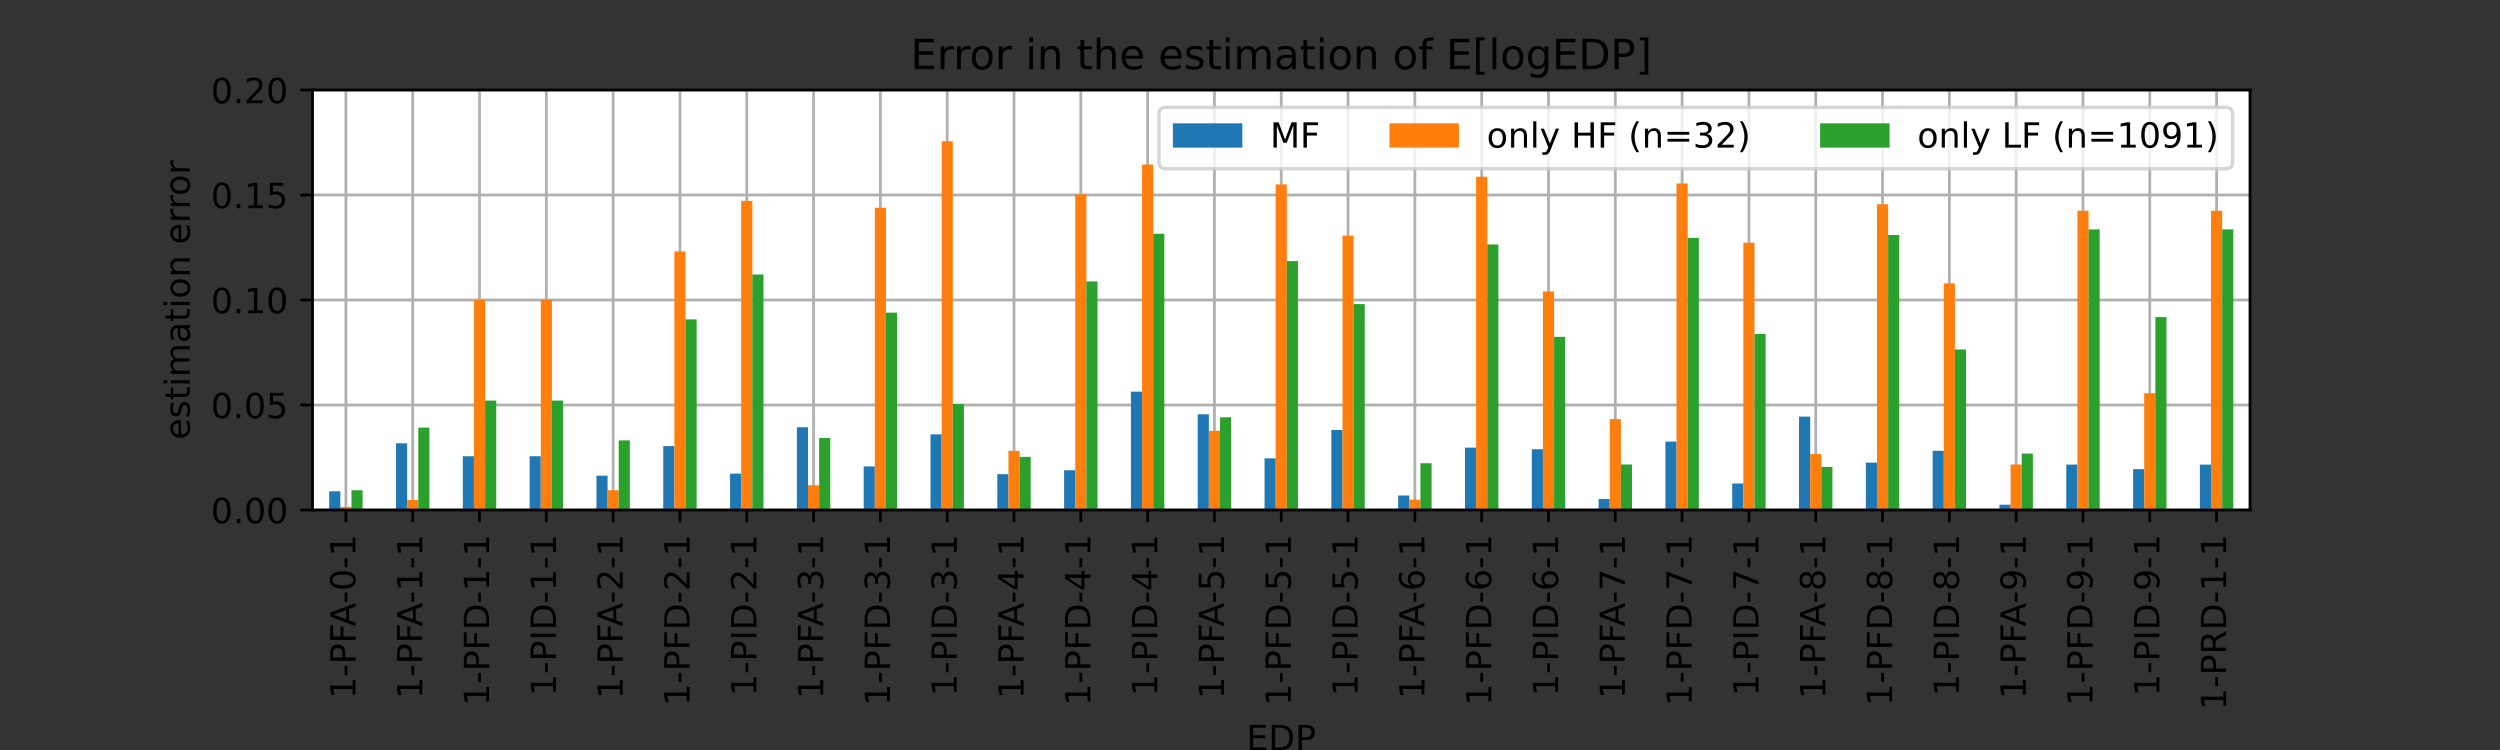
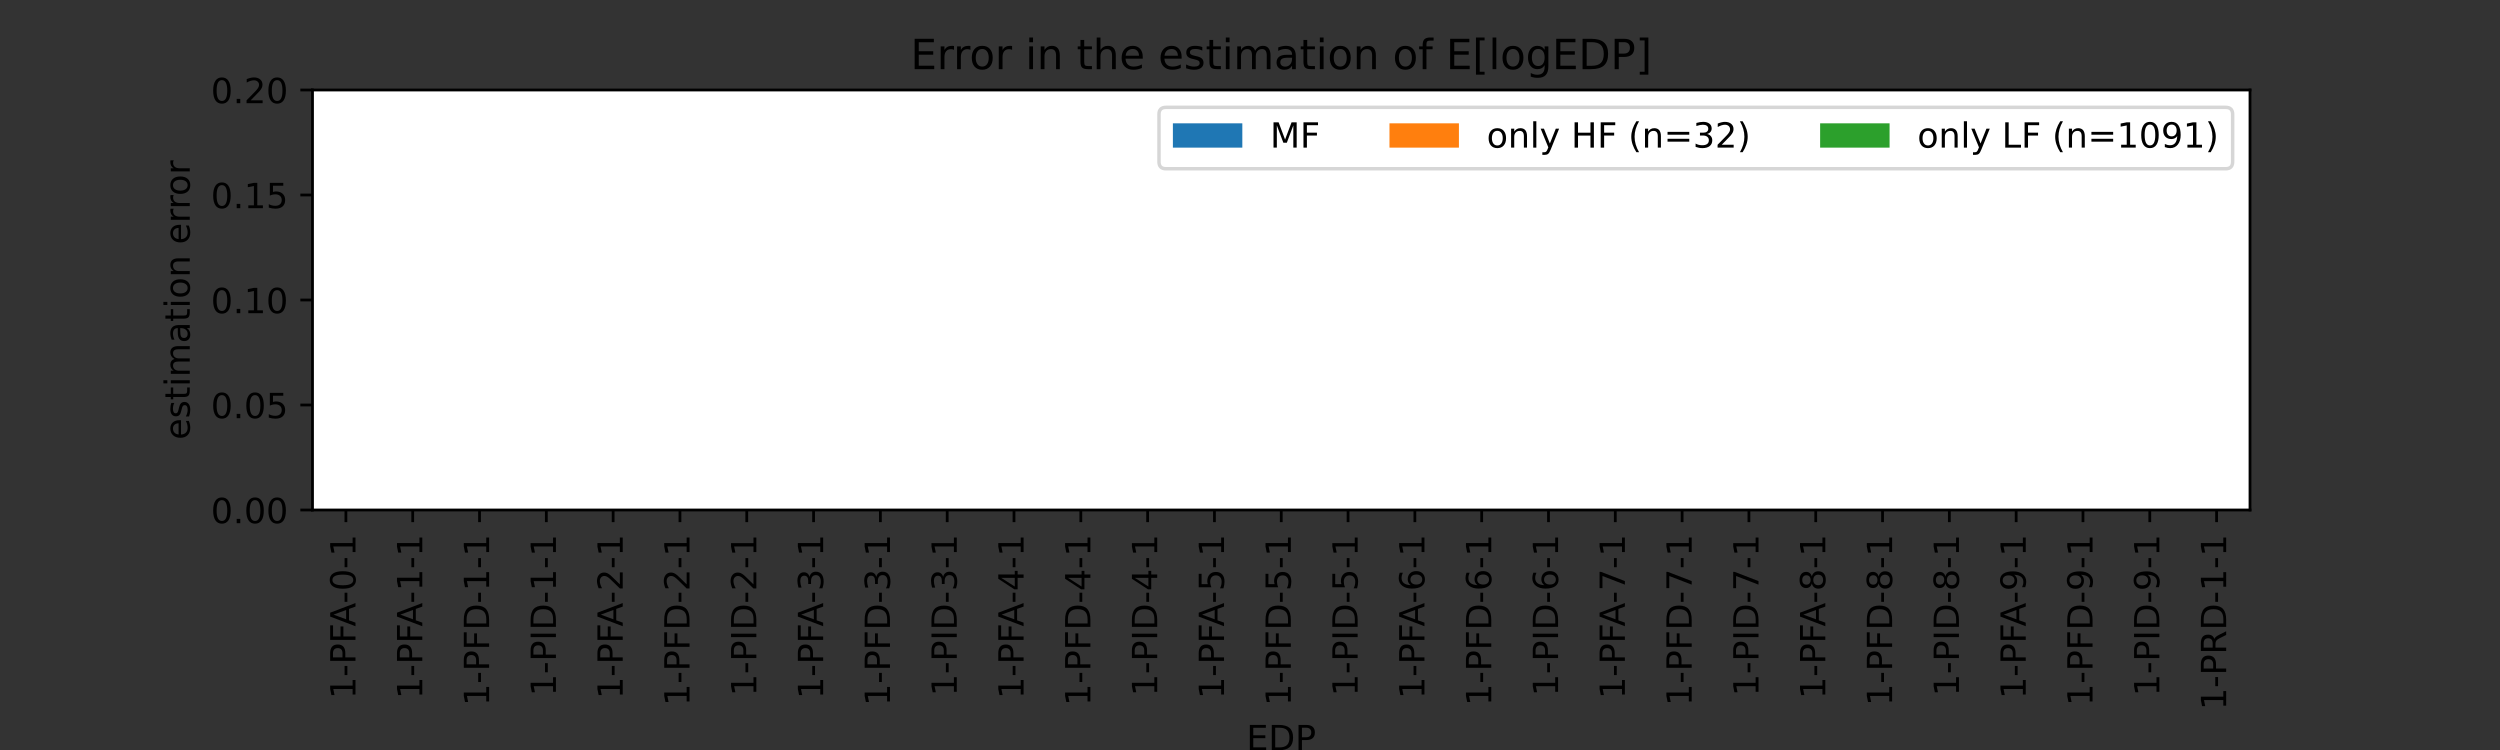
<svg xmlns="http://www.w3.org/2000/svg" xmlns:xlink="http://www.w3.org/1999/xlink" height="216pt" version="1.1" viewBox="0 0 720 216" width="720pt">
  <rect x="0" y="0" width="720" height="216" fill="#333333" stroke="none" />
  <defs>
    <style type="text/css">*{stroke-linecap:butt;stroke-linejoin:round;}</style>
  </defs>
  <g id="figure_1">
    <g id="patch_1">
      <path d="M 0 216  L 720 216  L 720 0  L 0 0  z " style="fill:none;" />
    </g>
    <g id="axes_1">
      <g id="patch_2">
        <path d="M 90 146.88  L 648 146.88  L 648 25.92  L 90 25.92  z " style="fill:#ffffff;" />
      </g>
      <g id="matplotlib.axis_1">
        <g id="xtick_1">
          <g id="line2d_1">
            <path clip-path="url(#p75d2d488bc)" d="M 99.621 146.88  L 99.621 25.92  " style="fill:none;stroke:#b0b0b0;stroke-linecap:square;stroke-width:0.8;" />
          </g>
          <g id="line2d_2">
            <defs>
              <path d="M 0 0  L 0 3.5  " id="mc365cf7979" style="stroke:#000000;stroke-width:0.8;" />
            </defs>
            <g>
              <use style="stroke:#000000;stroke-width:0.8;" x="99.621" xlink:href="#mc365cf7979" y="146.88" />
            </g>
          </g>
          <g id="text_1">
            <g transform="translate(102.38 201.275)rotate(-90)scale(0.1 -0.1)">
              <defs>
                <path d="M 12.406 8.297  L 28.516 8.297  L 28.516 63.922  L 10.984 60.406  L 10.984 69.391  L 28.422 72.906  L 38.281 72.906  L 38.281 8.297  L 54.391 8.297  L 54.391 0  L 12.406 0  z " id="DejaVuSans-49" />
                <path d="M 4.891 31.391  L 31.203 31.391  L 31.203 23.391  L 4.891 23.391  z " id="DejaVuSans-45" />
                <path d="M 19.672 64.797  L 19.672 37.406  L 32.078 37.406  Q 38.969 37.406 42.719 40.969  Q 46.484 44.531 46.484 51.125  Q 46.484 57.672 42.719 61.234  Q 38.969 64.797 32.078 64.797  z M 9.812 72.906  L 32.078 72.906  Q 44.344 72.906 50.609 67.359  Q 56.891 61.812 56.891 51.125  Q 56.891 40.328 50.609 34.812  Q 44.344 29.297 32.078 29.297  L 19.672 29.297  L 19.672 0  L 9.812 0  z " id="DejaVuSans-80" />
                <path d="M 9.812 72.906  L 51.703 72.906  L 51.703 64.594  L 19.672 64.594  L 19.672 43.109  L 48.578 43.109  L 48.578 34.812  L 19.672 34.812  L 19.672 0  L 9.812 0  z " id="DejaVuSans-70" />
                <path d="M 34.188 63.188  L 20.797 26.906  L 47.609 26.906  z M 28.609 72.906  L 39.797 72.906  L 67.578 0  L 57.328 0  L 50.688 18.703  L 17.828 18.703  L 11.188 0  L 0.781 0  z " id="DejaVuSans-65" />
                <path d="M 31.781 66.406  Q 24.172 66.406 20.328 58.906  Q 16.5 51.422 16.5 36.375  Q 16.5 21.391 20.328 13.891  Q 24.172 6.391 31.781 6.391  Q 39.453 6.391 43.281 13.891  Q 47.125 21.391 47.125 36.375  Q 47.125 51.422 43.281 58.906  Q 39.453 66.406 31.781 66.406  z M 31.781 74.219  Q 44.047 74.219 50.516 64.516  Q 56.984 54.828 56.984 36.375  Q 56.984 17.969 50.516 8.266  Q 44.047 -1.422 31.781 -1.422  Q 19.531 -1.422 13.062 8.266  Q 6.594 17.969 6.594 36.375  Q 6.594 54.828 13.062 64.516  Q 19.531 74.219 31.781 74.219  z " id="DejaVuSans-48" />
              </defs>
              <use xlink:href="#DejaVuSans-49" />
              <use x="63.623" xlink:href="#DejaVuSans-45" />
              <use x="99.707" xlink:href="#DejaVuSans-80" />
              <use x="160.01" xlink:href="#DejaVuSans-70" />
              <use x="208.404" xlink:href="#DejaVuSans-65" />
              <use x="274.562" xlink:href="#DejaVuSans-45" />
              <use x="310.646" xlink:href="#DejaVuSans-48" />
              <use x="374.27" xlink:href="#DejaVuSans-45" />
              <use x="410.354" xlink:href="#DejaVuSans-49" />
            </g>
          </g>
        </g>
        <g id="xtick_2">
          <g id="line2d_3">
            <path clip-path="url(#p75d2d488bc)" d="M 118.862 146.88  L 118.862 25.92  " style="fill:none;stroke:#b0b0b0;stroke-linecap:square;stroke-width:0.8;" />
          </g>
          <g id="line2d_4">
            <g>
              <use style="stroke:#000000;stroke-width:0.8;" x="118.862" xlink:href="#mc365cf7979" y="146.88" />
            </g>
          </g>
          <g id="text_2">
            <g transform="translate(121.621 201.275)rotate(-90)scale(0.1 -0.1)">
              <use xlink:href="#DejaVuSans-49" />
              <use x="63.623" xlink:href="#DejaVuSans-45" />
              <use x="99.707" xlink:href="#DejaVuSans-80" />
              <use x="160.01" xlink:href="#DejaVuSans-70" />
              <use x="208.404" xlink:href="#DejaVuSans-65" />
              <use x="274.562" xlink:href="#DejaVuSans-45" />
              <use x="310.646" xlink:href="#DejaVuSans-49" />
              <use x="374.27" xlink:href="#DejaVuSans-45" />
              <use x="410.354" xlink:href="#DejaVuSans-49" />
            </g>
          </g>
        </g>
        <g id="xtick_3">
          <g id="line2d_5">
            <path clip-path="url(#p75d2d488bc)" d="M 138.103 146.88  L 138.103 25.92  " style="fill:none;stroke:#b0b0b0;stroke-linecap:square;stroke-width:0.8;" />
          </g>
          <g id="line2d_6">
            <g>
              <use style="stroke:#000000;stroke-width:0.8;" x="138.103" xlink:href="#mc365cf7979" y="146.88" />
            </g>
          </g>
          <g id="text_3">
            <g transform="translate(140.863 203.272)rotate(-90)scale(0.1 -0.1)">
              <defs>
                <path d="M 19.672 64.797  L 19.672 8.109  L 31.594 8.109  Q 46.688 8.109 53.688 14.938  Q 60.688 21.781 60.688 36.531  Q 60.688 51.172 53.688 57.984  Q 46.688 64.797 31.594 64.797  z M 9.812 72.906  L 30.078 72.906  Q 51.266 72.906 61.172 64.094  Q 71.094 55.281 71.094 36.531  Q 71.094 17.672 61.125 8.828  Q 51.172 0 30.078 0  L 9.812 0  z " id="DejaVuSans-68" />
              </defs>
              <use xlink:href="#DejaVuSans-49" />
              <use x="63.623" xlink:href="#DejaVuSans-45" />
              <use x="99.707" xlink:href="#DejaVuSans-80" />
              <use x="160.01" xlink:href="#DejaVuSans-70" />
              <use x="217.529" xlink:href="#DejaVuSans-68" />
              <use x="294.531" xlink:href="#DejaVuSans-45" />
              <use x="330.615" xlink:href="#DejaVuSans-49" />
              <use x="394.238" xlink:href="#DejaVuSans-45" />
              <use x="430.322" xlink:href="#DejaVuSans-49" />
            </g>
          </g>
        </g>
        <g id="xtick_4">
          <g id="line2d_7">
            <path clip-path="url(#p75d2d488bc)" d="M 157.345 146.88  L 157.345 25.92  " style="fill:none;stroke:#b0b0b0;stroke-linecap:square;stroke-width:0.8;" />
          </g>
          <g id="line2d_8">
            <g>
              <use style="stroke:#000000;stroke-width:0.8;" x="157.345" xlink:href="#mc365cf7979" y="146.88" />
            </g>
          </g>
          <g id="text_4">
            <g transform="translate(160.104 200.471)rotate(-90)scale(0.1 -0.1)">
              <defs>
                <path d="M 9.812 72.906  L 19.672 72.906  L 19.672 0  L 9.812 0  z " id="DejaVuSans-73" />
              </defs>
              <use xlink:href="#DejaVuSans-49" />
              <use x="63.623" xlink:href="#DejaVuSans-45" />
              <use x="99.707" xlink:href="#DejaVuSans-80" />
              <use x="160.01" xlink:href="#DejaVuSans-73" />
              <use x="189.502" xlink:href="#DejaVuSans-68" />
              <use x="266.504" xlink:href="#DejaVuSans-45" />
              <use x="302.588" xlink:href="#DejaVuSans-49" />
              <use x="366.211" xlink:href="#DejaVuSans-45" />
              <use x="402.295" xlink:href="#DejaVuSans-49" />
            </g>
          </g>
        </g>
        <g id="xtick_5">
          <g id="line2d_9">
            <path clip-path="url(#p75d2d488bc)" d="M 176.586 146.88  L 176.586 25.92  " style="fill:none;stroke:#b0b0b0;stroke-linecap:square;stroke-width:0.8;" />
          </g>
          <g id="line2d_10">
            <g>
              <use style="stroke:#000000;stroke-width:0.8;" x="176.586" xlink:href="#mc365cf7979" y="146.88" />
            </g>
          </g>
          <g id="text_5">
            <g transform="translate(179.346 201.275)rotate(-90)scale(0.1 -0.1)">
              <defs>
                <path d="M 19.188 8.297  L 53.609 8.297  L 53.609 0  L 7.328 0  L 7.328 8.297  Q 12.938 14.109 22.625 23.891  Q 32.328 33.688 34.812 36.531  Q 39.547 41.844 41.422 45.531  Q 43.312 49.219 43.312 52.781  Q 43.312 58.594 39.234 62.25  Q 35.156 65.922 28.609 65.922  Q 23.969 65.922 18.812 64.312  Q 13.672 62.703 7.812 59.422  L 7.812 69.391  Q 13.766 71.781 18.938 73  Q 24.125 74.219 28.422 74.219  Q 39.75 74.219 46.484 68.547  Q 53.219 62.891 53.219 53.422  Q 53.219 48.922 51.531 44.891  Q 49.859 40.875 45.406 35.406  Q 44.188 33.984 37.641 27.219  Q 31.109 20.453 19.188 8.297  z " id="DejaVuSans-50" />
              </defs>
              <use xlink:href="#DejaVuSans-49" />
              <use x="63.623" xlink:href="#DejaVuSans-45" />
              <use x="99.707" xlink:href="#DejaVuSans-80" />
              <use x="160.01" xlink:href="#DejaVuSans-70" />
              <use x="208.404" xlink:href="#DejaVuSans-65" />
              <use x="274.562" xlink:href="#DejaVuSans-45" />
              <use x="310.646" xlink:href="#DejaVuSans-50" />
              <use x="374.27" xlink:href="#DejaVuSans-45" />
              <use x="410.354" xlink:href="#DejaVuSans-49" />
            </g>
          </g>
        </g>
        <g id="xtick_6">
          <g id="line2d_11">
            <path clip-path="url(#p75d2d488bc)" d="M 195.828 146.88  L 195.828 25.92  " style="fill:none;stroke:#b0b0b0;stroke-linecap:square;stroke-width:0.8;" />
          </g>
          <g id="line2d_12">
            <g>
              <use style="stroke:#000000;stroke-width:0.8;" x="195.828" xlink:href="#mc365cf7979" y="146.88" />
            </g>
          </g>
          <g id="text_6">
            <g transform="translate(198.587 203.272)rotate(-90)scale(0.1 -0.1)">
              <use xlink:href="#DejaVuSans-49" />
              <use x="63.623" xlink:href="#DejaVuSans-45" />
              <use x="99.707" xlink:href="#DejaVuSans-80" />
              <use x="160.01" xlink:href="#DejaVuSans-70" />
              <use x="217.529" xlink:href="#DejaVuSans-68" />
              <use x="294.531" xlink:href="#DejaVuSans-45" />
              <use x="330.615" xlink:href="#DejaVuSans-50" />
              <use x="394.238" xlink:href="#DejaVuSans-45" />
              <use x="430.322" xlink:href="#DejaVuSans-49" />
            </g>
          </g>
        </g>
        <g id="xtick_7">
          <g id="line2d_13">
            <path clip-path="url(#p75d2d488bc)" d="M 215.069 146.88  L 215.069 25.92  " style="fill:none;stroke:#b0b0b0;stroke-linecap:square;stroke-width:0.8;" />
          </g>
          <g id="line2d_14">
            <g>
              <use style="stroke:#000000;stroke-width:0.8;" x="215.069" xlink:href="#mc365cf7979" y="146.88" />
            </g>
          </g>
          <g id="text_7">
            <g transform="translate(217.828 200.471)rotate(-90)scale(0.1 -0.1)">
              <use xlink:href="#DejaVuSans-49" />
              <use x="63.623" xlink:href="#DejaVuSans-45" />
              <use x="99.707" xlink:href="#DejaVuSans-80" />
              <use x="160.01" xlink:href="#DejaVuSans-73" />
              <use x="189.502" xlink:href="#DejaVuSans-68" />
              <use x="266.504" xlink:href="#DejaVuSans-45" />
              <use x="302.588" xlink:href="#DejaVuSans-50" />
              <use x="366.211" xlink:href="#DejaVuSans-45" />
              <use x="402.295" xlink:href="#DejaVuSans-49" />
            </g>
          </g>
        </g>
        <g id="xtick_8">
          <g id="line2d_15">
            <path clip-path="url(#p75d2d488bc)" d="M 234.31 146.88  L 234.31 25.92  " style="fill:none;stroke:#b0b0b0;stroke-linecap:square;stroke-width:0.8;" />
          </g>
          <g id="line2d_16">
            <g>
              <use style="stroke:#000000;stroke-width:0.8;" x="234.31" xlink:href="#mc365cf7979" y="146.88" />
            </g>
          </g>
          <g id="text_8">
            <g transform="translate(237.07 201.275)rotate(-90)scale(0.1 -0.1)">
              <defs>
                <path d="M 40.578 39.312  Q 47.656 37.797 51.625 33  Q 55.609 28.219 55.609 21.188  Q 55.609 10.406 48.188 4.484  Q 40.766 -1.422 27.094 -1.422  Q 22.516 -1.422 17.656 -0.516  Q 12.797 0.391 7.625 2.203  L 7.625 11.719  Q 11.719 9.328 16.594 8.109  Q 21.484 6.891 26.812 6.891  Q 36.078 6.891 40.938 10.547  Q 45.797 14.203 45.797 21.188  Q 45.797 27.641 41.281 31.266  Q 36.766 34.906 28.719 34.906  L 20.219 34.906  L 20.219 43.016  L 29.109 43.016  Q 36.375 43.016 40.234 45.922  Q 44.094 48.828 44.094 54.297  Q 44.094 59.906 40.109 62.906  Q 36.141 65.922 28.719 65.922  Q 24.656 65.922 20.016 65.031  Q 15.375 64.156 9.812 62.312  L 9.812 71.094  Q 15.438 72.656 20.344 73.438  Q 25.25 74.219 29.594 74.219  Q 40.828 74.219 47.359 69.109  Q 53.906 64.016 53.906 55.328  Q 53.906 49.266 50.438 45.094  Q 46.969 40.922 40.578 39.312  z " id="DejaVuSans-51" />
              </defs>
              <use xlink:href="#DejaVuSans-49" />
              <use x="63.623" xlink:href="#DejaVuSans-45" />
              <use x="99.707" xlink:href="#DejaVuSans-80" />
              <use x="160.01" xlink:href="#DejaVuSans-70" />
              <use x="208.404" xlink:href="#DejaVuSans-65" />
              <use x="274.562" xlink:href="#DejaVuSans-45" />
              <use x="310.646" xlink:href="#DejaVuSans-51" />
              <use x="374.27" xlink:href="#DejaVuSans-45" />
              <use x="410.354" xlink:href="#DejaVuSans-49" />
            </g>
          </g>
        </g>
        <g id="xtick_9">
          <g id="line2d_17">
            <path clip-path="url(#p75d2d488bc)" d="M 253.552 146.88  L 253.552 25.92  " style="fill:none;stroke:#b0b0b0;stroke-linecap:square;stroke-width:0.8;" />
          </g>
          <g id="line2d_18">
            <g>
              <use style="stroke:#000000;stroke-width:0.8;" x="253.552" xlink:href="#mc365cf7979" y="146.88" />
            </g>
          </g>
          <g id="text_9">
            <g transform="translate(256.311 203.272)rotate(-90)scale(0.1 -0.1)">
              <use xlink:href="#DejaVuSans-49" />
              <use x="63.623" xlink:href="#DejaVuSans-45" />
              <use x="99.707" xlink:href="#DejaVuSans-80" />
              <use x="160.01" xlink:href="#DejaVuSans-70" />
              <use x="217.529" xlink:href="#DejaVuSans-68" />
              <use x="294.531" xlink:href="#DejaVuSans-45" />
              <use x="330.615" xlink:href="#DejaVuSans-51" />
              <use x="394.238" xlink:href="#DejaVuSans-45" />
              <use x="430.322" xlink:href="#DejaVuSans-49" />
            </g>
          </g>
        </g>
        <g id="xtick_10">
          <g id="line2d_19">
            <path clip-path="url(#p75d2d488bc)" d="M 272.793 146.88  L 272.793 25.92  " style="fill:none;stroke:#b0b0b0;stroke-linecap:square;stroke-width:0.8;" />
          </g>
          <g id="line2d_20">
            <g>
              <use style="stroke:#000000;stroke-width:0.8;" x="272.793" xlink:href="#mc365cf7979" y="146.88" />
            </g>
          </g>
          <g id="text_10">
            <g transform="translate(275.552 200.471)rotate(-90)scale(0.1 -0.1)">
              <use xlink:href="#DejaVuSans-49" />
              <use x="63.623" xlink:href="#DejaVuSans-45" />
              <use x="99.707" xlink:href="#DejaVuSans-80" />
              <use x="160.01" xlink:href="#DejaVuSans-73" />
              <use x="189.502" xlink:href="#DejaVuSans-68" />
              <use x="266.504" xlink:href="#DejaVuSans-45" />
              <use x="302.588" xlink:href="#DejaVuSans-51" />
              <use x="366.211" xlink:href="#DejaVuSans-45" />
              <use x="402.295" xlink:href="#DejaVuSans-49" />
            </g>
          </g>
        </g>
        <g id="xtick_11">
          <g id="line2d_21">
            <path clip-path="url(#p75d2d488bc)" d="M 292.034 146.88  L 292.034 25.92  " style="fill:none;stroke:#b0b0b0;stroke-linecap:square;stroke-width:0.8;" />
          </g>
          <g id="line2d_22">
            <g>
              <use style="stroke:#000000;stroke-width:0.8;" x="292.034" xlink:href="#mc365cf7979" y="146.88" />
            </g>
          </g>
          <g id="text_11">
            <g transform="translate(294.794 201.275)rotate(-90)scale(0.1 -0.1)">
              <defs>
                <path d="M 37.797 64.312  L 12.891 25.391  L 37.797 25.391  z M 35.203 72.906  L 47.609 72.906  L 47.609 25.391  L 58.016 25.391  L 58.016 17.188  L 47.609 17.188  L 47.609 0  L 37.797 0  L 37.797 17.188  L 4.891 17.188  L 4.891 26.703  z " id="DejaVuSans-52" />
              </defs>
              <use xlink:href="#DejaVuSans-49" />
              <use x="63.623" xlink:href="#DejaVuSans-45" />
              <use x="99.707" xlink:href="#DejaVuSans-80" />
              <use x="160.01" xlink:href="#DejaVuSans-70" />
              <use x="208.404" xlink:href="#DejaVuSans-65" />
              <use x="274.562" xlink:href="#DejaVuSans-45" />
              <use x="310.646" xlink:href="#DejaVuSans-52" />
              <use x="374.27" xlink:href="#DejaVuSans-45" />
              <use x="410.354" xlink:href="#DejaVuSans-49" />
            </g>
          </g>
        </g>
        <g id="xtick_12">
          <g id="line2d_23">
            <path clip-path="url(#p75d2d488bc)" d="M 311.276 146.88  L 311.276 25.92  " style="fill:none;stroke:#b0b0b0;stroke-linecap:square;stroke-width:0.8;" />
          </g>
          <g id="line2d_24">
            <g>
              <use style="stroke:#000000;stroke-width:0.8;" x="311.276" xlink:href="#mc365cf7979" y="146.88" />
            </g>
          </g>
          <g id="text_12">
            <g transform="translate(314.035 203.272)rotate(-90)scale(0.1 -0.1)">
              <use xlink:href="#DejaVuSans-49" />
              <use x="63.623" xlink:href="#DejaVuSans-45" />
              <use x="99.707" xlink:href="#DejaVuSans-80" />
              <use x="160.01" xlink:href="#DejaVuSans-70" />
              <use x="217.529" xlink:href="#DejaVuSans-68" />
              <use x="294.531" xlink:href="#DejaVuSans-45" />
              <use x="330.615" xlink:href="#DejaVuSans-52" />
              <use x="394.238" xlink:href="#DejaVuSans-45" />
              <use x="430.322" xlink:href="#DejaVuSans-49" />
            </g>
          </g>
        </g>
        <g id="xtick_13">
          <g id="line2d_25">
            <path clip-path="url(#p75d2d488bc)" d="M 330.517 146.88  L 330.517 25.92  " style="fill:none;stroke:#b0b0b0;stroke-linecap:square;stroke-width:0.8;" />
          </g>
          <g id="line2d_26">
            <g>
              <use style="stroke:#000000;stroke-width:0.8;" x="330.517" xlink:href="#mc365cf7979" y="146.88" />
            </g>
          </g>
          <g id="text_13">
            <g transform="translate(333.277 200.471)rotate(-90)scale(0.1 -0.1)">
              <use xlink:href="#DejaVuSans-49" />
              <use x="63.623" xlink:href="#DejaVuSans-45" />
              <use x="99.707" xlink:href="#DejaVuSans-80" />
              <use x="160.01" xlink:href="#DejaVuSans-73" />
              <use x="189.502" xlink:href="#DejaVuSans-68" />
              <use x="266.504" xlink:href="#DejaVuSans-45" />
              <use x="302.588" xlink:href="#DejaVuSans-52" />
              <use x="366.211" xlink:href="#DejaVuSans-45" />
              <use x="402.295" xlink:href="#DejaVuSans-49" />
            </g>
          </g>
        </g>
        <g id="xtick_14">
          <g id="line2d_27">
            <path clip-path="url(#p75d2d488bc)" d="M 349.759 146.88  L 349.759 25.92  " style="fill:none;stroke:#b0b0b0;stroke-linecap:square;stroke-width:0.8;" />
          </g>
          <g id="line2d_28">
            <g>
              <use style="stroke:#000000;stroke-width:0.8;" x="349.759" xlink:href="#mc365cf7979" y="146.88" />
            </g>
          </g>
          <g id="text_14">
            <g transform="translate(352.518 201.275)rotate(-90)scale(0.1 -0.1)">
              <defs>
                <path d="M 10.797 72.906  L 49.516 72.906  L 49.516 64.594  L 19.828 64.594  L 19.828 46.734  Q 21.969 47.469 24.109 47.828  Q 26.266 48.188 28.422 48.188  Q 40.625 48.188 47.75 41.5  Q 54.891 34.812 54.891 23.391  Q 54.891 11.625 47.562 5.094  Q 40.234 -1.422 26.906 -1.422  Q 22.312 -1.422 17.547 -0.641  Q 12.797 0.141 7.719 1.703  L 7.719 11.625  Q 12.109 9.234 16.797 8.062  Q 21.484 6.891 26.703 6.891  Q 35.156 6.891 40.078 11.328  Q 45.016 15.766 45.016 23.391  Q 45.016 31 40.078 35.438  Q 35.156 39.891 26.703 39.891  Q 22.75 39.891 18.812 39.016  Q 14.891 38.141 10.797 36.281  z " id="DejaVuSans-53" />
              </defs>
              <use xlink:href="#DejaVuSans-49" />
              <use x="63.623" xlink:href="#DejaVuSans-45" />
              <use x="99.707" xlink:href="#DejaVuSans-80" />
              <use x="160.01" xlink:href="#DejaVuSans-70" />
              <use x="208.404" xlink:href="#DejaVuSans-65" />
              <use x="274.562" xlink:href="#DejaVuSans-45" />
              <use x="310.646" xlink:href="#DejaVuSans-53" />
              <use x="374.27" xlink:href="#DejaVuSans-45" />
              <use x="410.354" xlink:href="#DejaVuSans-49" />
            </g>
          </g>
        </g>
        <g id="xtick_15">
          <g id="line2d_29">
            <path clip-path="url(#p75d2d488bc)" d="M 369 146.88  L 369 25.92  " style="fill:none;stroke:#b0b0b0;stroke-linecap:square;stroke-width:0.8;" />
          </g>
          <g id="line2d_30">
            <g>
              <use style="stroke:#000000;stroke-width:0.8;" x="369" xlink:href="#mc365cf7979" y="146.88" />
            </g>
          </g>
          <g id="text_15">
            <g transform="translate(371.759 203.272)rotate(-90)scale(0.1 -0.1)">
              <use xlink:href="#DejaVuSans-49" />
              <use x="63.623" xlink:href="#DejaVuSans-45" />
              <use x="99.707" xlink:href="#DejaVuSans-80" />
              <use x="160.01" xlink:href="#DejaVuSans-70" />
              <use x="217.529" xlink:href="#DejaVuSans-68" />
              <use x="294.531" xlink:href="#DejaVuSans-45" />
              <use x="330.615" xlink:href="#DejaVuSans-53" />
              <use x="394.238" xlink:href="#DejaVuSans-45" />
              <use x="430.322" xlink:href="#DejaVuSans-49" />
            </g>
          </g>
        </g>
        <g id="xtick_16">
          <g id="line2d_31">
            <path clip-path="url(#p75d2d488bc)" d="M 388.241 146.88  L 388.241 25.92  " style="fill:none;stroke:#b0b0b0;stroke-linecap:square;stroke-width:0.8;" />
          </g>
          <g id="line2d_32">
            <g>
              <use style="stroke:#000000;stroke-width:0.8;" x="388.241" xlink:href="#mc365cf7979" y="146.88" />
            </g>
          </g>
          <g id="text_16">
            <g transform="translate(391.001 200.471)rotate(-90)scale(0.1 -0.1)">
              <use xlink:href="#DejaVuSans-49" />
              <use x="63.623" xlink:href="#DejaVuSans-45" />
              <use x="99.707" xlink:href="#DejaVuSans-80" />
              <use x="160.01" xlink:href="#DejaVuSans-73" />
              <use x="189.502" xlink:href="#DejaVuSans-68" />
              <use x="266.504" xlink:href="#DejaVuSans-45" />
              <use x="302.588" xlink:href="#DejaVuSans-53" />
              <use x="366.211" xlink:href="#DejaVuSans-45" />
              <use x="402.295" xlink:href="#DejaVuSans-49" />
            </g>
          </g>
        </g>
        <g id="xtick_17">
          <g id="line2d_33">
            <path clip-path="url(#p75d2d488bc)" d="M 407.483 146.88  L 407.483 25.92  " style="fill:none;stroke:#b0b0b0;stroke-linecap:square;stroke-width:0.8;" />
          </g>
          <g id="line2d_34">
            <g>
              <use style="stroke:#000000;stroke-width:0.8;" x="407.483" xlink:href="#mc365cf7979" y="146.88" />
            </g>
          </g>
          <g id="text_17">
            <g transform="translate(410.242 201.275)rotate(-90)scale(0.1 -0.1)">
              <defs>
                <path d="M 33.016 40.375  Q 26.375 40.375 22.484 35.828  Q 18.609 31.297 18.609 23.391  Q 18.609 15.531 22.484 10.953  Q 26.375 6.391 33.016 6.391  Q 39.656 6.391 43.531 10.953  Q 47.406 15.531 47.406 23.391  Q 47.406 31.297 43.531 35.828  Q 39.656 40.375 33.016 40.375  z M 52.594 71.297  L 52.594 62.312  Q 48.875 64.062 45.094 64.984  Q 41.312 65.922 37.594 65.922  Q 27.828 65.922 22.672 59.328  Q 17.531 52.734 16.797 39.406  Q 19.672 43.656 24.016 45.922  Q 28.375 48.188 33.594 48.188  Q 44.578 48.188 50.953 41.516  Q 57.328 34.859 57.328 23.391  Q 57.328 12.156 50.688 5.359  Q 44.047 -1.422 33.016 -1.422  Q 20.359 -1.422 13.672 8.266  Q 6.984 17.969 6.984 36.375  Q 6.984 53.656 15.188 63.938  Q 23.391 74.219 37.203 74.219  Q 40.922 74.219 44.703 73.484  Q 48.484 72.75 52.594 71.297  z " id="DejaVuSans-54" />
              </defs>
              <use xlink:href="#DejaVuSans-49" />
              <use x="63.623" xlink:href="#DejaVuSans-45" />
              <use x="99.707" xlink:href="#DejaVuSans-80" />
              <use x="160.01" xlink:href="#DejaVuSans-70" />
              <use x="208.404" xlink:href="#DejaVuSans-65" />
              <use x="274.562" xlink:href="#DejaVuSans-45" />
              <use x="310.646" xlink:href="#DejaVuSans-54" />
              <use x="374.27" xlink:href="#DejaVuSans-45" />
              <use x="410.354" xlink:href="#DejaVuSans-49" />
            </g>
          </g>
        </g>
        <g id="xtick_18">
          <g id="line2d_35">
            <path clip-path="url(#p75d2d488bc)" d="M 426.724 146.88  L 426.724 25.92  " style="fill:none;stroke:#b0b0b0;stroke-linecap:square;stroke-width:0.8;" />
          </g>
          <g id="line2d_36">
            <g>
              <use style="stroke:#000000;stroke-width:0.8;" x="426.724" xlink:href="#mc365cf7979" y="146.88" />
            </g>
          </g>
          <g id="text_18">
            <g transform="translate(429.484 203.272)rotate(-90)scale(0.1 -0.1)">
              <use xlink:href="#DejaVuSans-49" />
              <use x="63.623" xlink:href="#DejaVuSans-45" />
              <use x="99.707" xlink:href="#DejaVuSans-80" />
              <use x="160.01" xlink:href="#DejaVuSans-70" />
              <use x="217.529" xlink:href="#DejaVuSans-68" />
              <use x="294.531" xlink:href="#DejaVuSans-45" />
              <use x="330.615" xlink:href="#DejaVuSans-54" />
              <use x="394.238" xlink:href="#DejaVuSans-45" />
              <use x="430.322" xlink:href="#DejaVuSans-49" />
            </g>
          </g>
        </g>
        <g id="xtick_19">
          <g id="line2d_37">
-             <path clip-path="url(#p75d2d488bc)" d="M 445.966 146.88  L 445.966 25.92  " style="fill:none;stroke:#b0b0b0;stroke-linecap:square;stroke-width:0.8;" />
-           </g>
+             </g>
          <g id="line2d_38">
            <g>
              <use style="stroke:#000000;stroke-width:0.8;" x="445.966" xlink:href="#mc365cf7979" y="146.88" />
            </g>
          </g>
          <g id="text_19">
            <g transform="translate(448.725 200.471)rotate(-90)scale(0.1 -0.1)">
              <use xlink:href="#DejaVuSans-49" />
              <use x="63.623" xlink:href="#DejaVuSans-45" />
              <use x="99.707" xlink:href="#DejaVuSans-80" />
              <use x="160.01" xlink:href="#DejaVuSans-73" />
              <use x="189.502" xlink:href="#DejaVuSans-68" />
              <use x="266.504" xlink:href="#DejaVuSans-45" />
              <use x="302.588" xlink:href="#DejaVuSans-54" />
              <use x="366.211" xlink:href="#DejaVuSans-45" />
              <use x="402.295" xlink:href="#DejaVuSans-49" />
            </g>
          </g>
        </g>
        <g id="xtick_20">
          <g id="line2d_39">
            <path clip-path="url(#p75d2d488bc)" d="M 465.207 146.88  L 465.207 25.92  " style="fill:none;stroke:#b0b0b0;stroke-linecap:square;stroke-width:0.8;" />
          </g>
          <g id="line2d_40">
            <g>
              <use style="stroke:#000000;stroke-width:0.8;" x="465.207" xlink:href="#mc365cf7979" y="146.88" />
            </g>
          </g>
          <g id="text_20">
            <g transform="translate(467.966 201.275)rotate(-90)scale(0.1 -0.1)">
              <defs>
                <path d="M 8.203 72.906  L 55.078 72.906  L 55.078 68.703  L 28.609 0  L 18.312 0  L 43.219 64.594  L 8.203 64.594  z " id="DejaVuSans-55" />
              </defs>
              <use xlink:href="#DejaVuSans-49" />
              <use x="63.623" xlink:href="#DejaVuSans-45" />
              <use x="99.707" xlink:href="#DejaVuSans-80" />
              <use x="160.01" xlink:href="#DejaVuSans-70" />
              <use x="208.404" xlink:href="#DejaVuSans-65" />
              <use x="274.562" xlink:href="#DejaVuSans-45" />
              <use x="310.646" xlink:href="#DejaVuSans-55" />
              <use x="374.27" xlink:href="#DejaVuSans-45" />
              <use x="410.354" xlink:href="#DejaVuSans-49" />
            </g>
          </g>
        </g>
        <g id="xtick_21">
          <g id="line2d_41">
            <path clip-path="url(#p75d2d488bc)" d="M 484.448 146.88  L 484.448 25.92  " style="fill:none;stroke:#b0b0b0;stroke-linecap:square;stroke-width:0.8;" />
          </g>
          <g id="line2d_42">
            <g>
              <use style="stroke:#000000;stroke-width:0.8;" x="484.448" xlink:href="#mc365cf7979" y="146.88" />
            </g>
          </g>
          <g id="text_21">
            <g transform="translate(487.208 203.272)rotate(-90)scale(0.1 -0.1)">
              <use xlink:href="#DejaVuSans-49" />
              <use x="63.623" xlink:href="#DejaVuSans-45" />
              <use x="99.707" xlink:href="#DejaVuSans-80" />
              <use x="160.01" xlink:href="#DejaVuSans-70" />
              <use x="217.529" xlink:href="#DejaVuSans-68" />
              <use x="294.531" xlink:href="#DejaVuSans-45" />
              <use x="330.615" xlink:href="#DejaVuSans-55" />
              <use x="394.238" xlink:href="#DejaVuSans-45" />
              <use x="430.322" xlink:href="#DejaVuSans-49" />
            </g>
          </g>
        </g>
        <g id="xtick_22">
          <g id="line2d_43">
            <path clip-path="url(#p75d2d488bc)" d="M 503.69 146.88  L 503.69 25.92  " style="fill:none;stroke:#b0b0b0;stroke-linecap:square;stroke-width:0.8;" />
          </g>
          <g id="line2d_44">
            <g>
              <use style="stroke:#000000;stroke-width:0.8;" x="503.69" xlink:href="#mc365cf7979" y="146.88" />
            </g>
          </g>
          <g id="text_22">
            <g transform="translate(506.449 200.471)rotate(-90)scale(0.1 -0.1)">
              <use xlink:href="#DejaVuSans-49" />
              <use x="63.623" xlink:href="#DejaVuSans-45" />
              <use x="99.707" xlink:href="#DejaVuSans-80" />
              <use x="160.01" xlink:href="#DejaVuSans-73" />
              <use x="189.502" xlink:href="#DejaVuSans-68" />
              <use x="266.504" xlink:href="#DejaVuSans-45" />
              <use x="302.588" xlink:href="#DejaVuSans-55" />
              <use x="366.211" xlink:href="#DejaVuSans-45" />
              <use x="402.295" xlink:href="#DejaVuSans-49" />
            </g>
          </g>
        </g>
        <g id="xtick_23">
          <g id="line2d_45">
            <path clip-path="url(#p75d2d488bc)" d="M 522.931 146.88  L 522.931 25.92  " style="fill:none;stroke:#b0b0b0;stroke-linecap:square;stroke-width:0.8;" />
          </g>
          <g id="line2d_46">
            <g>
              <use style="stroke:#000000;stroke-width:0.8;" x="522.931" xlink:href="#mc365cf7979" y="146.88" />
            </g>
          </g>
          <g id="text_23">
            <g transform="translate(525.69 201.275)rotate(-90)scale(0.1 -0.1)">
              <defs>
                <path d="M 31.781 34.625  Q 24.75 34.625 20.719 30.859  Q 16.703 27.094 16.703 20.516  Q 16.703 13.922 20.719 10.156  Q 24.75 6.391 31.781 6.391  Q 38.812 6.391 42.859 10.172  Q 46.922 13.969 46.922 20.516  Q 46.922 27.094 42.891 30.859  Q 38.875 34.625 31.781 34.625  z M 21.922 38.812  Q 15.578 40.375 12.031 44.719  Q 8.5 49.078 8.5 55.328  Q 8.5 64.062 14.719 69.141  Q 20.953 74.219 31.781 74.219  Q 42.672 74.219 48.875 69.141  Q 55.078 64.062 55.078 55.328  Q 55.078 49.078 51.531 44.719  Q 48 40.375 41.703 38.812  Q 48.828 37.156 52.797 32.312  Q 56.781 27.484 56.781 20.516  Q 56.781 9.906 50.312 4.234  Q 43.844 -1.422 31.781 -1.422  Q 19.734 -1.422 13.25 4.234  Q 6.781 9.906 6.781 20.516  Q 6.781 27.484 10.781 32.312  Q 14.797 37.156 21.922 38.812  z M 18.312 54.391  Q 18.312 48.734 21.844 45.562  Q 25.391 42.391 31.781 42.391  Q 38.141 42.391 41.719 45.562  Q 45.312 48.734 45.312 54.391  Q 45.312 60.062 41.719 63.234  Q 38.141 66.406 31.781 66.406  Q 25.391 66.406 21.844 63.234  Q 18.312 60.062 18.312 54.391  z " id="DejaVuSans-56" />
              </defs>
              <use xlink:href="#DejaVuSans-49" />
              <use x="63.623" xlink:href="#DejaVuSans-45" />
              <use x="99.707" xlink:href="#DejaVuSans-80" />
              <use x="160.01" xlink:href="#DejaVuSans-70" />
              <use x="208.404" xlink:href="#DejaVuSans-65" />
              <use x="274.562" xlink:href="#DejaVuSans-45" />
              <use x="310.646" xlink:href="#DejaVuSans-56" />
              <use x="374.27" xlink:href="#DejaVuSans-45" />
              <use x="410.354" xlink:href="#DejaVuSans-49" />
            </g>
          </g>
        </g>
        <g id="xtick_24">
          <g id="line2d_47">
            <path clip-path="url(#p75d2d488bc)" d="M 542.172 146.88  L 542.172 25.92  " style="fill:none;stroke:#b0b0b0;stroke-linecap:square;stroke-width:0.8;" />
          </g>
          <g id="line2d_48">
            <g>
              <use style="stroke:#000000;stroke-width:0.8;" x="542.172" xlink:href="#mc365cf7979" y="146.88" />
            </g>
          </g>
          <g id="text_24">
            <g transform="translate(544.932 203.272)rotate(-90)scale(0.1 -0.1)">
              <use xlink:href="#DejaVuSans-49" />
              <use x="63.623" xlink:href="#DejaVuSans-45" />
              <use x="99.707" xlink:href="#DejaVuSans-80" />
              <use x="160.01" xlink:href="#DejaVuSans-70" />
              <use x="217.529" xlink:href="#DejaVuSans-68" />
              <use x="294.531" xlink:href="#DejaVuSans-45" />
              <use x="330.615" xlink:href="#DejaVuSans-56" />
              <use x="394.238" xlink:href="#DejaVuSans-45" />
              <use x="430.322" xlink:href="#DejaVuSans-49" />
            </g>
          </g>
        </g>
        <g id="xtick_25">
          <g id="line2d_49">
            <path clip-path="url(#p75d2d488bc)" d="M 561.414 146.88  L 561.414 25.92  " style="fill:none;stroke:#b0b0b0;stroke-linecap:square;stroke-width:0.8;" />
          </g>
          <g id="line2d_50">
            <g>
              <use style="stroke:#000000;stroke-width:0.8;" x="561.414" xlink:href="#mc365cf7979" y="146.88" />
            </g>
          </g>
          <g id="text_25">
            <g transform="translate(564.173 200.471)rotate(-90)scale(0.1 -0.1)">
              <use xlink:href="#DejaVuSans-49" />
              <use x="63.623" xlink:href="#DejaVuSans-45" />
              <use x="99.707" xlink:href="#DejaVuSans-80" />
              <use x="160.01" xlink:href="#DejaVuSans-73" />
              <use x="189.502" xlink:href="#DejaVuSans-68" />
              <use x="266.504" xlink:href="#DejaVuSans-45" />
              <use x="302.588" xlink:href="#DejaVuSans-56" />
              <use x="366.211" xlink:href="#DejaVuSans-45" />
              <use x="402.295" xlink:href="#DejaVuSans-49" />
            </g>
          </g>
        </g>
        <g id="xtick_26">
          <g id="line2d_51">
            <path clip-path="url(#p75d2d488bc)" d="M 580.655 146.88  L 580.655 25.92  " style="fill:none;stroke:#b0b0b0;stroke-linecap:square;stroke-width:0.8;" />
          </g>
          <g id="line2d_52">
            <g>
              <use style="stroke:#000000;stroke-width:0.8;" x="580.655" xlink:href="#mc365cf7979" y="146.88" />
            </g>
          </g>
          <g id="text_26">
            <g transform="translate(583.415 201.275)rotate(-90)scale(0.1 -0.1)">
              <defs>
                <path d="M 10.984 1.516  L 10.984 10.5  Q 14.703 8.734 18.5 7.812  Q 22.312 6.891 25.984 6.891  Q 35.75 6.891 40.891 13.453  Q 46.047 20.016 46.781 33.406  Q 43.953 29.203 39.594 26.953  Q 35.25 24.703 29.984 24.703  Q 19.047 24.703 12.672 31.312  Q 6.297 37.938 6.297 49.422  Q 6.297 60.641 12.938 67.422  Q 19.578 74.219 30.609 74.219  Q 43.266 74.219 49.922 64.516  Q 56.594 54.828 56.594 36.375  Q 56.594 19.141 48.406 8.859  Q 40.234 -1.422 26.422 -1.422  Q 22.703 -1.422 18.891 -0.688  Q 15.094 0.047 10.984 1.516  z M 30.609 32.422  Q 37.25 32.422 41.125 36.953  Q 45.016 41.5 45.016 49.422  Q 45.016 57.281 41.125 61.844  Q 37.25 66.406 30.609 66.406  Q 23.969 66.406 20.094 61.844  Q 16.219 57.281 16.219 49.422  Q 16.219 41.5 20.094 36.953  Q 23.969 32.422 30.609 32.422  z " id="DejaVuSans-57" />
              </defs>
              <use xlink:href="#DejaVuSans-49" />
              <use x="63.623" xlink:href="#DejaVuSans-45" />
              <use x="99.707" xlink:href="#DejaVuSans-80" />
              <use x="160.01" xlink:href="#DejaVuSans-70" />
              <use x="208.404" xlink:href="#DejaVuSans-65" />
              <use x="274.562" xlink:href="#DejaVuSans-45" />
              <use x="310.646" xlink:href="#DejaVuSans-57" />
              <use x="374.27" xlink:href="#DejaVuSans-45" />
              <use x="410.354" xlink:href="#DejaVuSans-49" />
            </g>
          </g>
        </g>
        <g id="xtick_27">
          <g id="line2d_53">
            <path clip-path="url(#p75d2d488bc)" d="M 599.897 146.88  L 599.897 25.92  " style="fill:none;stroke:#b0b0b0;stroke-linecap:square;stroke-width:0.8;" />
          </g>
          <g id="line2d_54">
            <g>
              <use style="stroke:#000000;stroke-width:0.8;" x="599.897" xlink:href="#mc365cf7979" y="146.88" />
            </g>
          </g>
          <g id="text_27">
            <g transform="translate(602.656 203.272)rotate(-90)scale(0.1 -0.1)">
              <use xlink:href="#DejaVuSans-49" />
              <use x="63.623" xlink:href="#DejaVuSans-45" />
              <use x="99.707" xlink:href="#DejaVuSans-80" />
              <use x="160.01" xlink:href="#DejaVuSans-70" />
              <use x="217.529" xlink:href="#DejaVuSans-68" />
              <use x="294.531" xlink:href="#DejaVuSans-45" />
              <use x="330.615" xlink:href="#DejaVuSans-57" />
              <use x="394.238" xlink:href="#DejaVuSans-45" />
              <use x="430.322" xlink:href="#DejaVuSans-49" />
            </g>
          </g>
        </g>
        <g id="xtick_28">
          <g id="line2d_55">
            <path clip-path="url(#p75d2d488bc)" d="M 619.138 146.88  L 619.138 25.92  " style="fill:none;stroke:#b0b0b0;stroke-linecap:square;stroke-width:0.8;" />
          </g>
          <g id="line2d_56">
            <g>
              <use style="stroke:#000000;stroke-width:0.8;" x="619.138" xlink:href="#mc365cf7979" y="146.88" />
            </g>
          </g>
          <g id="text_28">
            <g transform="translate(621.897 200.471)rotate(-90)scale(0.1 -0.1)">
              <use xlink:href="#DejaVuSans-49" />
              <use x="63.623" xlink:href="#DejaVuSans-45" />
              <use x="99.707" xlink:href="#DejaVuSans-80" />
              <use x="160.01" xlink:href="#DejaVuSans-73" />
              <use x="189.502" xlink:href="#DejaVuSans-68" />
              <use x="266.504" xlink:href="#DejaVuSans-45" />
              <use x="302.588" xlink:href="#DejaVuSans-57" />
              <use x="366.211" xlink:href="#DejaVuSans-45" />
              <use x="402.295" xlink:href="#DejaVuSans-49" />
            </g>
          </g>
        </g>
        <g id="xtick_29">
          <g id="line2d_57">
            <path clip-path="url(#p75d2d488bc)" d="M 638.379 146.88  L 638.379 25.92  " style="fill:none;stroke:#b0b0b0;stroke-linecap:square;stroke-width:0.8;" />
          </g>
          <g id="line2d_58">
            <g>
              <use style="stroke:#000000;stroke-width:0.8;" x="638.379" xlink:href="#mc365cf7979" y="146.88" />
            </g>
          </g>
          <g id="text_29">
            <g transform="translate(641.139 204.469)rotate(-90)scale(0.1 -0.1)">
              <defs>
                <path d="M 44.391 34.188  Q 47.562 33.109 50.562 29.594  Q 53.562 26.078 56.594 19.922  L 66.609 0  L 56 0  L 46.688 18.703  Q 43.062 26.031 39.672 28.422  Q 36.281 30.812 30.422 30.812  L 19.672 30.812  L 19.672 0  L 9.812 0  L 9.812 72.906  L 32.078 72.906  Q 44.578 72.906 50.734 67.672  Q 56.891 62.453 56.891 51.906  Q 56.891 45.016 53.688 40.469  Q 50.484 35.938 44.391 34.188  z M 19.672 64.797  L 19.672 38.922  L 32.078 38.922  Q 39.203 38.922 42.844 42.219  Q 46.484 45.516 46.484 51.906  Q 46.484 58.297 42.844 61.547  Q 39.203 64.797 32.078 64.797  z " id="DejaVuSans-82" />
              </defs>
              <use xlink:href="#DejaVuSans-49" />
              <use x="63.623" xlink:href="#DejaVuSans-45" />
              <use x="99.707" xlink:href="#DejaVuSans-80" />
              <use x="160.01" xlink:href="#DejaVuSans-82" />
              <use x="229.492" xlink:href="#DejaVuSans-68" />
              <use x="306.494" xlink:href="#DejaVuSans-45" />
              <use x="342.578" xlink:href="#DejaVuSans-49" />
              <use x="406.201" xlink:href="#DejaVuSans-45" />
              <use x="442.285" xlink:href="#DejaVuSans-49" />
            </g>
          </g>
        </g>
        <g id="text_30">
          <g transform="translate(358.976 216.067)scale(0.1 -0.1)">
            <defs>
              <path d="M 9.812 72.906  L 55.906 72.906  L 55.906 64.594  L 19.672 64.594  L 19.672 43.016  L 54.391 43.016  L 54.391 34.719  L 19.672 34.719  L 19.672 8.297  L 56.781 8.297  L 56.781 0  L 9.812 0  z " id="DejaVuSans-69" />
            </defs>
            <use xlink:href="#DejaVuSans-69" />
            <use x="63.184" xlink:href="#DejaVuSans-68" />
            <use x="140.186" xlink:href="#DejaVuSans-80" />
          </g>
        </g>
      </g>
      <g id="matplotlib.axis_2">
        <g id="ytick_1">
          <g id="line2d_59">
            <path clip-path="url(#p75d2d488bc)" d="M 90 146.88  L 648 146.88  " style="fill:none;stroke:#b0b0b0;stroke-linecap:square;stroke-width:0.8;" />
          </g>
          <g id="line2d_60">
            <defs>
              <path d="M 0 0  L -3.5 0  " id="m63ea0946f3" style="stroke:#000000;stroke-width:0.8;" />
            </defs>
            <g>
              <use style="stroke:#000000;stroke-width:0.8;" x="90" xlink:href="#m63ea0946f3" y="146.88" />
            </g>
          </g>
          <g id="text_31">
            <g transform="translate(60.734 150.679)scale(0.1 -0.1)">
              <defs>
                <path d="M 10.688 12.406  L 21 12.406  L 21 0  L 10.688 0  z " id="DejaVuSans-46" />
              </defs>
              <use xlink:href="#DejaVuSans-48" />
              <use x="63.623" xlink:href="#DejaVuSans-46" />
              <use x="95.41" xlink:href="#DejaVuSans-48" />
              <use x="159.033" xlink:href="#DejaVuSans-48" />
            </g>
          </g>
        </g>
        <g id="ytick_2">
          <g id="line2d_61">
            <path clip-path="url(#p75d2d488bc)" d="M 90 116.64  L 648 116.64  " style="fill:none;stroke:#b0b0b0;stroke-linecap:square;stroke-width:0.8;" />
          </g>
          <g id="line2d_62">
            <g>
              <use style="stroke:#000000;stroke-width:0.8;" x="90" xlink:href="#m63ea0946f3" y="116.64" />
            </g>
          </g>
          <g id="text_32">
            <g transform="translate(60.734 120.439)scale(0.1 -0.1)">
              <use xlink:href="#DejaVuSans-48" />
              <use x="63.623" xlink:href="#DejaVuSans-46" />
              <use x="95.41" xlink:href="#DejaVuSans-48" />
              <use x="159.033" xlink:href="#DejaVuSans-53" />
            </g>
          </g>
        </g>
        <g id="ytick_3">
          <g id="line2d_63">
            <path clip-path="url(#p75d2d488bc)" d="M 90 86.4  L 648 86.4  " style="fill:none;stroke:#b0b0b0;stroke-linecap:square;stroke-width:0.8;" />
          </g>
          <g id="line2d_64">
            <g>
              <use style="stroke:#000000;stroke-width:0.8;" x="90" xlink:href="#m63ea0946f3" y="86.4" />
            </g>
          </g>
          <g id="text_33">
            <g transform="translate(60.734 90.199)scale(0.1 -0.1)">
              <use xlink:href="#DejaVuSans-48" />
              <use x="63.623" xlink:href="#DejaVuSans-46" />
              <use x="95.41" xlink:href="#DejaVuSans-49" />
              <use x="159.033" xlink:href="#DejaVuSans-48" />
            </g>
          </g>
        </g>
        <g id="ytick_4">
          <g id="line2d_65">
            <path clip-path="url(#p75d2d488bc)" d="M 90 56.16  L 648 56.16  " style="fill:none;stroke:#b0b0b0;stroke-linecap:square;stroke-width:0.8;" />
          </g>
          <g id="line2d_66">
            <g>
              <use style="stroke:#000000;stroke-width:0.8;" x="90" xlink:href="#m63ea0946f3" y="56.16" />
            </g>
          </g>
          <g id="text_34">
            <g transform="translate(60.734 59.959)scale(0.1 -0.1)">
              <use xlink:href="#DejaVuSans-48" />
              <use x="63.623" xlink:href="#DejaVuSans-46" />
              <use x="95.41" xlink:href="#DejaVuSans-49" />
              <use x="159.033" xlink:href="#DejaVuSans-53" />
            </g>
          </g>
        </g>
        <g id="ytick_5">
          <g id="line2d_67">
            <path clip-path="url(#p75d2d488bc)" d="M 90 25.92  L 648 25.92  " style="fill:none;stroke:#b0b0b0;stroke-linecap:square;stroke-width:0.8;" />
          </g>
          <g id="line2d_68">
            <g>
              <use style="stroke:#000000;stroke-width:0.8;" x="90" xlink:href="#m63ea0946f3" y="25.92" />
            </g>
          </g>
          <g id="text_35">
            <g transform="translate(60.734 29.719)scale(0.1 -0.1)">
              <use xlink:href="#DejaVuSans-48" />
              <use x="63.623" xlink:href="#DejaVuSans-46" />
              <use x="95.41" xlink:href="#DejaVuSans-50" />
              <use x="159.033" xlink:href="#DejaVuSans-48" />
            </g>
          </g>
        </g>
        <g id="text_36">
          <g transform="translate(54.655 126.634)rotate(-90)scale(0.1 -0.1)">
            <defs>
              <path d="M 56.203 29.594  L 56.203 25.203  L 14.891 25.203  Q 15.484 15.922 20.484 11.062  Q 25.484 6.203 34.422 6.203  Q 39.594 6.203 44.453 7.469  Q 49.312 8.734 54.109 11.281  L 54.109 2.781  Q 49.266 0.734 44.188 -0.344  Q 39.109 -1.422 33.891 -1.422  Q 20.797 -1.422 13.156 6.188  Q 5.516 13.812 5.516 26.812  Q 5.516 40.234 12.766 48.109  Q 20.016 56 32.328 56  Q 43.359 56 49.781 48.891  Q 56.203 41.797 56.203 29.594  z M 47.219 32.234  Q 47.125 39.594 43.094 43.984  Q 39.062 48.391 32.422 48.391  Q 24.906 48.391 20.391 44.141  Q 15.875 39.891 15.188 32.172  z " id="DejaVuSans-101" />
              <path d="M 44.281 53.078  L 44.281 44.578  Q 40.484 46.531 36.375 47.5  Q 32.281 48.484 27.875 48.484  Q 21.188 48.484 17.844 46.438  Q 14.5 44.391 14.5 40.281  Q 14.5 37.156 16.891 35.375  Q 19.281 33.594 26.516 31.984  L 29.594 31.297  Q 39.156 29.25 43.188 25.516  Q 47.219 21.781 47.219 15.094  Q 47.219 7.469 41.188 3.016  Q 35.156 -1.422 24.609 -1.422  Q 20.219 -1.422 15.453 -0.562  Q 10.688 0.297 5.422 2  L 5.422 11.281  Q 10.406 8.688 15.234 7.391  Q 20.062 6.109 24.812 6.109  Q 31.156 6.109 34.562 8.281  Q 37.984 10.453 37.984 14.406  Q 37.984 18.062 35.516 20.016  Q 33.062 21.969 24.703 23.781  L 21.578 24.516  Q 13.234 26.266 9.516 29.906  Q 5.812 33.547 5.812 39.891  Q 5.812 47.609 11.281 51.797  Q 16.75 56 26.812 56  Q 31.781 56 36.172 55.266  Q 40.578 54.547 44.281 53.078  z " id="DejaVuSans-115" />
              <path d="M 18.312 70.219  L 18.312 54.688  L 36.812 54.688  L 36.812 47.703  L 18.312 47.703  L 18.312 18.016  Q 18.312 11.328 20.141 9.422  Q 21.969 7.516 27.594 7.516  L 36.812 7.516  L 36.812 0  L 27.594 0  Q 17.188 0 13.234 3.875  Q 9.281 7.766 9.281 18.016  L 9.281 47.703  L 2.688 47.703  L 2.688 54.688  L 9.281 54.688  L 9.281 70.219  z " id="DejaVuSans-116" />
              <path d="M 9.422 54.688  L 18.406 54.688  L 18.406 0  L 9.422 0  z M 9.422 75.984  L 18.406 75.984  L 18.406 64.594  L 9.422 64.594  z " id="DejaVuSans-105" />
              <path d="M 52 44.188  Q 55.375 50.25 60.062 53.125  Q 64.75 56 71.094 56  Q 79.641 56 84.281 50.016  Q 88.922 44.047 88.922 33.016  L 88.922 0  L 79.891 0  L 79.891 32.719  Q 79.891 40.578 77.094 44.375  Q 74.312 48.188 68.609 48.188  Q 61.625 48.188 57.562 43.547  Q 53.516 38.922 53.516 30.906  L 53.516 0  L 44.484 0  L 44.484 32.719  Q 44.484 40.625 41.703 44.406  Q 38.922 48.188 33.109 48.188  Q 26.219 48.188 22.156 43.531  Q 18.109 38.875 18.109 30.906  L 18.109 0  L 9.078 0  L 9.078 54.688  L 18.109 54.688  L 18.109 46.188  Q 21.188 51.219 25.484 53.609  Q 29.781 56 35.688 56  Q 41.656 56 45.828 52.969  Q 50 49.953 52 44.188  z " id="DejaVuSans-109" />
              <path d="M 34.281 27.484  Q 23.391 27.484 19.188 25  Q 14.984 22.516 14.984 16.5  Q 14.984 11.719 18.141 8.906  Q 21.297 6.109 26.703 6.109  Q 34.188 6.109 38.703 11.406  Q 43.219 16.703 43.219 25.484  L 43.219 27.484  z M 52.203 31.203  L 52.203 0  L 43.219 0  L 43.219 8.297  Q 40.141 3.328 35.547 0.953  Q 30.953 -1.422 24.312 -1.422  Q 15.922 -1.422 10.953 3.297  Q 6 8.016 6 15.922  Q 6 25.141 12.172 29.828  Q 18.359 34.516 30.609 34.516  L 43.219 34.516  L 43.219 35.406  Q 43.219 41.609 39.141 45  Q 35.062 48.391 27.688 48.391  Q 23 48.391 18.547 47.266  Q 14.109 46.141 10.016 43.891  L 10.016 52.203  Q 14.938 54.109 19.578 55.047  Q 24.219 56 28.609 56  Q 40.484 56 46.344 49.844  Q 52.203 43.703 52.203 31.203  z " id="DejaVuSans-97" />
              <path d="M 30.609 48.391  Q 23.391 48.391 19.188 42.75  Q 14.984 37.109 14.984 27.297  Q 14.984 17.484 19.156 11.844  Q 23.344 6.203 30.609 6.203  Q 37.797 6.203 41.984 11.859  Q 46.188 17.531 46.188 27.297  Q 46.188 37.016 41.984 42.703  Q 37.797 48.391 30.609 48.391  z M 30.609 56  Q 42.328 56 49.016 48.375  Q 55.719 40.766 55.719 27.297  Q 55.719 13.875 49.016 6.219  Q 42.328 -1.422 30.609 -1.422  Q 18.844 -1.422 12.172 6.219  Q 5.516 13.875 5.516 27.297  Q 5.516 40.766 12.172 48.375  Q 18.844 56 30.609 56  z " id="DejaVuSans-111" />
              <path d="M 54.891 33.016  L 54.891 0  L 45.906 0  L 45.906 32.719  Q 45.906 40.484 42.875 44.328  Q 39.844 48.188 33.797 48.188  Q 26.516 48.188 22.312 43.547  Q 18.109 38.922 18.109 30.906  L 18.109 0  L 9.078 0  L 9.078 54.688  L 18.109 54.688  L 18.109 46.188  Q 21.344 51.125 25.703 53.562  Q 30.078 56 35.797 56  Q 45.219 56 50.047 50.172  Q 54.891 44.344 54.891 33.016  z " id="DejaVuSans-110" />
              <path id="DejaVuSans-32" />
              <path d="M 41.109 46.297  Q 39.594 47.172 37.812 47.578  Q 36.031 48 33.891 48  Q 26.266 48 22.188 43.047  Q 18.109 38.094 18.109 28.812  L 18.109 0  L 9.078 0  L 9.078 54.688  L 18.109 54.688  L 18.109 46.188  Q 20.953 51.172 25.484 53.578  Q 30.031 56 36.531 56  Q 37.453 56 38.578 55.875  Q 39.703 55.766 41.062 55.516  z " id="DejaVuSans-114" />
            </defs>
            <use xlink:href="#DejaVuSans-101" />
            <use x="61.523" xlink:href="#DejaVuSans-115" />
            <use x="113.623" xlink:href="#DejaVuSans-116" />
            <use x="152.832" xlink:href="#DejaVuSans-105" />
            <use x="180.615" xlink:href="#DejaVuSans-109" />
            <use x="278.027" xlink:href="#DejaVuSans-97" />
            <use x="339.307" xlink:href="#DejaVuSans-116" />
            <use x="378.516" xlink:href="#DejaVuSans-105" />
            <use x="406.299" xlink:href="#DejaVuSans-111" />
            <use x="467.48" xlink:href="#DejaVuSans-110" />
            <use x="530.859" xlink:href="#DejaVuSans-32" />
            <use x="562.646" xlink:href="#DejaVuSans-101" />
            <use x="624.17" xlink:href="#DejaVuSans-114" />
            <use x="663.533" xlink:href="#DejaVuSans-114" />
            <use x="702.396" xlink:href="#DejaVuSans-111" />
            <use x="763.578" xlink:href="#DejaVuSans-114" />
          </g>
        </g>
      </g>
      <g id="patch_3">
        <path clip-path="url(#p75d2d488bc)" d="M 94.81 146.88  L 98.017 146.88  L 98.017 141.488  L 94.81 141.488  z " style="fill:#1f77b4;" />
      </g>
      <g id="patch_4">
        <path clip-path="url(#p75d2d488bc)" d="M 114.052 146.88  L 117.259 146.88  L 117.259 127.669  L 114.052 127.669  z " style="fill:#1f77b4;" />
      </g>
      <g id="patch_5">
        <path clip-path="url(#p75d2d488bc)" d="M 133.293 146.88  L 136.5 146.88  L 136.5 131.394  L 133.293 131.394  z " style="fill:#1f77b4;" />
      </g>
      <g id="patch_6">
        <path clip-path="url(#p75d2d488bc)" d="M 152.534 146.88  L 155.741 146.88  L 155.741 131.394  L 152.534 131.394  z " style="fill:#1f77b4;" />
      </g>
      <g id="patch_7">
        <path clip-path="url(#p75d2d488bc)" d="M 171.776 146.88  L 174.983 146.88  L 174.983 136.99  L 171.776 136.99  z " style="fill:#1f77b4;" />
      </g>
      <g id="patch_8">
        <path clip-path="url(#p75d2d488bc)" d="M 191.017 146.88  L 194.224 146.88  L 194.224 128.479  L 191.017 128.479  z " style="fill:#1f77b4;" />
      </g>
      <g id="patch_9">
        <path clip-path="url(#p75d2d488bc)" d="M 210.259 146.88  L 213.466 146.88  L 213.466 136.407  L 210.259 136.407  z " style="fill:#1f77b4;" />
      </g>
      <g id="patch_10">
        <path clip-path="url(#p75d2d488bc)" d="M 229.5 146.88  L 232.707 146.88  L 232.707 123.045  L 229.5 123.045  z " style="fill:#1f77b4;" />
      </g>
      <g id="patch_11">
        <path clip-path="url(#p75d2d488bc)" d="M 248.741 146.88  L 251.948 146.88  L 251.948 134.338  L 248.741 134.338  z " style="fill:#1f77b4;" />
      </g>
      <g id="patch_12">
        <path clip-path="url(#p75d2d488bc)" d="M 267.983 146.88  L 271.19 146.88  L 271.19 125.094  L 267.983 125.094  z " style="fill:#1f77b4;" />
      </g>
      <g id="patch_13">
        <path clip-path="url(#p75d2d488bc)" d="M 287.224 146.88  L 290.431 146.88  L 290.431 136.567  L 287.224 136.567  z " style="fill:#1f77b4;" />
      </g>
      <g id="patch_14">
        <path clip-path="url(#p75d2d488bc)" d="M 306.466 146.88  L 309.672 146.88  L 309.672 135.432  L 306.466 135.432  z " style="fill:#1f77b4;" />
      </g>
      <g id="patch_15">
        <path clip-path="url(#p75d2d488bc)" d="M 325.707 146.88  L 328.914 146.88  L 328.914 112.791  L 325.707 112.791  z " style="fill:#1f77b4;" />
      </g>
      <g id="patch_16">
        <path clip-path="url(#p75d2d488bc)" d="M 344.948 146.88  L 348.155 146.88  L 348.155 119.321  L 344.948 119.321  z " style="fill:#1f77b4;" />
      </g>
      <g id="patch_17">
        <path clip-path="url(#p75d2d488bc)" d="M 364.19 146.88  L 367.397 146.88  L 367.397 132.01  L 364.19 132.01  z " style="fill:#1f77b4;" />
      </g>
      <g id="patch_18">
        <path clip-path="url(#p75d2d488bc)" d="M 383.431 146.88  L 386.638 146.88  L 386.638 123.82  L 383.431 123.82  z " style="fill:#1f77b4;" />
      </g>
      <g id="patch_19">
        <path clip-path="url(#p75d2d488bc)" d="M 402.672 146.88  L 405.879 146.88  L 405.879 142.698  L 402.672 142.698  z " style="fill:#1f77b4;" />
      </g>
      <g id="patch_20">
        <path clip-path="url(#p75d2d488bc)" d="M 421.914 146.88  L 425.121 146.88  L 425.121 128.918  L 421.914 128.918  z " style="fill:#1f77b4;" />
      </g>
      <g id="patch_21">
        <path clip-path="url(#p75d2d488bc)" d="M 441.155 146.88  L 444.362 146.88  L 444.362 129.378  L 441.155 129.378  z " style="fill:#1f77b4;" />
      </g>
      <g id="patch_22">
        <path clip-path="url(#p75d2d488bc)" d="M 460.397 146.88  L 463.603 146.88  L 463.603 143.702  L 460.397 143.702  z " style="fill:#1f77b4;" />
      </g>
      <g id="patch_23">
        <path clip-path="url(#p75d2d488bc)" d="M 479.638 146.88  L 482.845 146.88  L 482.845 127.189  L 479.638 127.189  z " style="fill:#1f77b4;" />
      </g>
      <g id="patch_24">
        <path clip-path="url(#p75d2d488bc)" d="M 498.879 146.88  L 502.086 146.88  L 502.086 139.253  L 498.879 139.253  z " style="fill:#1f77b4;" />
      </g>
      <g id="patch_25">
        <path clip-path="url(#p75d2d488bc)" d="M 518.121 146.88  L 521.328 146.88  L 521.328 119.98  L 518.121 119.98  z " style="fill:#1f77b4;" />
      </g>
      <g id="patch_26">
        <path clip-path="url(#p75d2d488bc)" d="M 537.362 146.88  L 540.569 146.88  L 540.569 133.245  L 537.362 133.245  z " style="fill:#1f77b4;" />
      </g>
      <g id="patch_27">
        <path clip-path="url(#p75d2d488bc)" d="M 556.603 146.88  L 559.81 146.88  L 559.81 129.832  L 556.603 129.832  z " style="fill:#1f77b4;" />
      </g>
      <g id="patch_28">
        <path clip-path="url(#p75d2d488bc)" d="M 575.845 146.88  L 579.052 146.88  L 579.052 145.35  L 575.845 145.35  z " style="fill:#1f77b4;" />
      </g>
      <g id="patch_29">
        <path clip-path="url(#p75d2d488bc)" d="M 595.086 146.88  L 598.293 146.88  L 598.293 133.8  L 595.086 133.8  z " style="fill:#1f77b4;" />
      </g>
      <g id="patch_30">
        <path clip-path="url(#p75d2d488bc)" d="M 614.328 146.88  L 617.534 146.88  L 617.534 135.122  L 614.328 135.122  z " style="fill:#1f77b4;" />
      </g>
      <g id="patch_31">
        <path clip-path="url(#p75d2d488bc)" d="M 633.569 146.88  L 636.776 146.88  L 636.776 133.801  L 633.569 133.801  z " style="fill:#1f77b4;" />
      </g>
      <g id="patch_32">
        <path clip-path="url(#p75d2d488bc)" d="M 98.017 146.88  L 101.224 146.88  L 101.224 145.99  L 98.017 145.99  z " style="fill:#ff7f0e;" />
      </g>
      <g id="patch_33">
        <path clip-path="url(#p75d2d488bc)" d="M 117.259 146.88  L 120.466 146.88  L 120.466 143.982  L 117.259 143.982  z " style="fill:#ff7f0e;" />
      </g>
      <g id="patch_34">
        <path clip-path="url(#p75d2d488bc)" d="M 136.5 146.88  L 139.707 146.88  L 139.707 86.347  L 136.5 86.347  z " style="fill:#ff7f0e;" />
      </g>
      <g id="patch_35">
        <path clip-path="url(#p75d2d488bc)" d="M 155.741 146.88  L 158.948 146.88  L 158.948 86.347  L 155.741 86.347  z " style="fill:#ff7f0e;" />
      </g>
      <g id="patch_36">
        <path clip-path="url(#p75d2d488bc)" d="M 174.983 146.88  L 178.19 146.88  L 178.19 141.178  L 174.983 141.178  z " style="fill:#ff7f0e;" />
      </g>
      <g id="patch_37">
        <path clip-path="url(#p75d2d488bc)" d="M 194.224 146.88  L 197.431 146.88  L 197.431 72.419  L 194.224 72.419  z " style="fill:#ff7f0e;" />
      </g>
      <g id="patch_38">
        <path clip-path="url(#p75d2d488bc)" d="M 213.466 146.88  L 216.672 146.88  L 216.672 57.842  L 213.466 57.842  z " style="fill:#ff7f0e;" />
      </g>
      <g id="patch_39">
        <path clip-path="url(#p75d2d488bc)" d="M 232.707 146.88  L 235.914 146.88  L 235.914 139.76  L 232.707 139.76  z " style="fill:#ff7f0e;" />
      </g>
      <g id="patch_40">
        <path clip-path="url(#p75d2d488bc)" d="M 251.948 146.88  L 255.155 146.88  L 255.155 59.834  L 251.948 59.834  z " style="fill:#ff7f0e;" />
      </g>
      <g id="patch_41">
        <path clip-path="url(#p75d2d488bc)" d="M 271.19 146.88  L 274.397 146.88  L 274.397 40.671  L 271.19 40.671  z " style="fill:#ff7f0e;" />
      </g>
      <g id="patch_42">
        <path clip-path="url(#p75d2d488bc)" d="M 290.431 146.88  L 293.638 146.88  L 293.638 129.85  L 290.431 129.85  z " style="fill:#ff7f0e;" />
      </g>
      <g id="patch_43">
        <path clip-path="url(#p75d2d488bc)" d="M 309.672 146.88  L 312.879 146.88  L 312.879 55.964  L 309.672 55.964  z " style="fill:#ff7f0e;" />
      </g>
      <g id="patch_44">
        <path clip-path="url(#p75d2d488bc)" d="M 328.914 146.88  L 332.121 146.88  L 332.121 47.388  L 328.914 47.388  z " style="fill:#ff7f0e;" />
      </g>
      <g id="patch_45">
        <path clip-path="url(#p75d2d488bc)" d="M 348.155 146.88  L 351.362 146.88  L 351.362 124.08  L 348.155 124.08  z " style="fill:#ff7f0e;" />
      </g>
      <g id="patch_46">
        <path clip-path="url(#p75d2d488bc)" d="M 367.397 146.88  L 370.603 146.88  L 370.603 53.108  L 367.397 53.108  z " style="fill:#ff7f0e;" />
      </g>
      <g id="patch_47">
        <path clip-path="url(#p75d2d488bc)" d="M 386.638 146.88  L 389.845 146.88  L 389.845 67.86  L 386.638 67.86  z " style="fill:#ff7f0e;" />
      </g>
      <g id="patch_48">
        <path clip-path="url(#p75d2d488bc)" d="M 405.879 146.88  L 409.086 146.88  L 409.086 143.903  L 405.879 143.903  z " style="fill:#ff7f0e;" />
      </g>
      <g id="patch_49">
        <path clip-path="url(#p75d2d488bc)" d="M 425.121 146.88  L 428.328 146.88  L 428.328 50.895  L 425.121 50.895  z " style="fill:#ff7f0e;" />
      </g>
      <g id="patch_50">
        <path clip-path="url(#p75d2d488bc)" d="M 444.362 146.88  L 447.569 146.88  L 447.569 83.931  L 444.362 83.931  z " style="fill:#ff7f0e;" />
      </g>
      <g id="patch_51">
        <path clip-path="url(#p75d2d488bc)" d="M 463.603 146.88  L 466.81 146.88  L 466.81 120.698  L 463.603 120.698  z " style="fill:#ff7f0e;" />
      </g>
      <g id="patch_52">
        <path clip-path="url(#p75d2d488bc)" d="M 482.845 146.88  L 486.052 146.88  L 486.052 52.838  L 482.845 52.838  z " style="fill:#ff7f0e;" />
      </g>
      <g id="patch_53">
        <path clip-path="url(#p75d2d488bc)" d="M 502.086 146.88  L 505.293 146.88  L 505.293 69.896  L 502.086 69.896  z " style="fill:#ff7f0e;" />
      </g>
      <g id="patch_54">
        <path clip-path="url(#p75d2d488bc)" d="M 521.328 146.88  L 524.534 146.88  L 524.534 130.756  L 521.328 130.756  z " style="fill:#ff7f0e;" />
      </g>
      <g id="patch_55">
        <path clip-path="url(#p75d2d488bc)" d="M 540.569 146.88  L 543.776 146.88  L 543.776 58.822  L 540.569 58.822  z " style="fill:#ff7f0e;" />
      </g>
      <g id="patch_56">
        <path clip-path="url(#p75d2d488bc)" d="M 559.81 146.88  L 563.017 146.88  L 563.017 81.62  L 559.81 81.62  z " style="fill:#ff7f0e;" />
      </g>
      <g id="patch_57">
        <path clip-path="url(#p75d2d488bc)" d="M 579.052 146.88  L 582.259 146.88  L 582.259 133.775  L 579.052 133.775  z " style="fill:#ff7f0e;" />
      </g>
      <g id="patch_58">
        <path clip-path="url(#p75d2d488bc)" d="M 598.293 146.88  L 601.5 146.88  L 601.5 60.7  L 598.293 60.7  z " style="fill:#ff7f0e;" />
      </g>
      <g id="patch_59">
        <path clip-path="url(#p75d2d488bc)" d="M 617.534 146.88  L 620.741 146.88  L 620.741 113.243  L 617.534 113.243  z " style="fill:#ff7f0e;" />
      </g>
      <g id="patch_60">
        <path clip-path="url(#p75d2d488bc)" d="M 636.776 146.88  L 639.983 146.88  L 639.983 60.7  L 636.776 60.7  z " style="fill:#ff7f0e;" />
      </g>
      <g id="patch_61">
        <path clip-path="url(#p75d2d488bc)" d="M 101.224 146.88  L 104.431 146.88  L 104.431 141.189  L 101.224 141.189  z " style="fill:#2ca02c;" />
      </g>
      <g id="patch_62">
        <path clip-path="url(#p75d2d488bc)" d="M 120.466 146.88  L 123.672 146.88  L 123.672 123.15  L 120.466 123.15  z " style="fill:#2ca02c;" />
      </g>
      <g id="patch_63">
        <path clip-path="url(#p75d2d488bc)" d="M 139.707 146.88  L 142.914 146.88  L 142.914 115.366  L 139.707 115.366  z " style="fill:#2ca02c;" />
      </g>
      <g id="patch_64">
        <path clip-path="url(#p75d2d488bc)" d="M 158.948 146.88  L 162.155 146.88  L 162.155 115.366  L 158.948 115.366  z " style="fill:#2ca02c;" />
      </g>
      <g id="patch_65">
        <path clip-path="url(#p75d2d488bc)" d="M 178.19 146.88  L 181.397 146.88  L 181.397 126.833  L 178.19 126.833  z " style="fill:#2ca02c;" />
      </g>
      <g id="patch_66">
        <path clip-path="url(#p75d2d488bc)" d="M 197.431 146.88  L 200.638 146.88  L 200.638 91.985  L 197.431 91.985  z " style="fill:#2ca02c;" />
      </g>
      <g id="patch_67">
        <path clip-path="url(#p75d2d488bc)" d="M 216.672 146.88  L 219.879 146.88  L 219.879 79.048  L 216.672 79.048  z " style="fill:#2ca02c;" />
      </g>
      <g id="patch_68">
        <path clip-path="url(#p75d2d488bc)" d="M 235.914 146.88  L 239.121 146.88  L 239.121 126.118  L 235.914 126.118  z " style="fill:#2ca02c;" />
      </g>
      <g id="patch_69">
        <path clip-path="url(#p75d2d488bc)" d="M 255.155 146.88  L 258.362 146.88  L 258.362 90.042  L 255.155 90.042  z " style="fill:#2ca02c;" />
      </g>
      <g id="patch_70">
        <path clip-path="url(#p75d2d488bc)" d="M 274.397 146.88  L 277.603 146.88  L 277.603 116.357  L 274.397 116.357  z " style="fill:#2ca02c;" />
      </g>
      <g id="patch_71">
        <path clip-path="url(#p75d2d488bc)" d="M 293.638 146.88  L 296.845 146.88  L 296.845 131.57  L 293.638 131.57  z " style="fill:#2ca02c;" />
      </g>
      <g id="patch_72">
        <path clip-path="url(#p75d2d488bc)" d="M 312.879 146.88  L 316.086 146.88  L 316.086 81.051  L 312.879 81.051  z " style="fill:#2ca02c;" />
      </g>
      <g id="patch_73">
        <path clip-path="url(#p75d2d488bc)" d="M 332.121 146.88  L 335.328 146.88  L 335.328 67.316  L 332.121 67.316  z " style="fill:#2ca02c;" />
      </g>
      <g id="patch_74">
        <path clip-path="url(#p75d2d488bc)" d="M 351.362 146.88  L 354.569 146.88  L 354.569 120.188  L 351.362 120.188  z " style="fill:#2ca02c;" />
      </g>
      <g id="patch_75">
        <path clip-path="url(#p75d2d488bc)" d="M 370.603 146.88  L 373.81 146.88  L 373.81 75.194  L 370.603 75.194  z " style="fill:#2ca02c;" />
      </g>
      <g id="patch_76">
        <path clip-path="url(#p75d2d488bc)" d="M 389.845 146.88  L 393.052 146.88  L 393.052 87.581  L 389.845 87.581  z " style="fill:#2ca02c;" />
      </g>
      <g id="patch_77">
        <path clip-path="url(#p75d2d488bc)" d="M 409.086 146.88  L 412.293 146.88  L 412.293 133.411  L 409.086 133.411  z " style="fill:#2ca02c;" />
      </g>
      <g id="patch_78">
        <path clip-path="url(#p75d2d488bc)" d="M 428.328 146.88  L 431.534 146.88  L 431.534 70.407  L 428.328 70.407  z " style="fill:#2ca02c;" />
      </g>
      <g id="patch_79">
        <path clip-path="url(#p75d2d488bc)" d="M 447.569 146.88  L 450.776 146.88  L 450.776 97.01  L 447.569 97.01  z " style="fill:#2ca02c;" />
      </g>
      <g id="patch_80">
        <path clip-path="url(#p75d2d488bc)" d="M 466.81 146.88  L 470.017 146.88  L 470.017 133.769  L 466.81 133.769  z " style="fill:#2ca02c;" />
      </g>
      <g id="patch_81">
        <path clip-path="url(#p75d2d488bc)" d="M 486.052 146.88  L 489.259 146.88  L 489.259 68.495  L 486.052 68.495  z " style="fill:#2ca02c;" />
      </g>
      <g id="patch_82">
        <path clip-path="url(#p75d2d488bc)" d="M 505.293 146.88  L 508.5 146.88  L 508.5 96.176  L 505.293 96.176  z " style="fill:#2ca02c;" />
      </g>
      <g id="patch_83">
        <path clip-path="url(#p75d2d488bc)" d="M 524.534 146.88  L 527.741 146.88  L 527.741 134.481  L 524.534 134.481  z " style="fill:#2ca02c;" />
      </g>
      <g id="patch_84">
        <path clip-path="url(#p75d2d488bc)" d="M 543.776 146.88  L 546.983 146.88  L 546.983 67.679  L 543.776 67.679  z " style="fill:#2ca02c;" />
      </g>
      <g id="patch_85">
        <path clip-path="url(#p75d2d488bc)" d="M 563.017 146.88  L 566.224 146.88  L 566.224 100.653  L 563.017 100.653  z " style="fill:#2ca02c;" />
      </g>
      <g id="patch_86">
        <path clip-path="url(#p75d2d488bc)" d="M 582.259 146.88  L 585.466 146.88  L 585.466 130.618  L 582.259 130.618  z " style="fill:#2ca02c;" />
      </g>
      <g id="patch_87">
        <path clip-path="url(#p75d2d488bc)" d="M 601.5 146.88  L 604.707 146.88  L 604.707 66.066  L 601.5 66.066  z " style="fill:#2ca02c;" />
      </g>
      <g id="patch_88">
        <path clip-path="url(#p75d2d488bc)" d="M 620.741 146.88  L 623.948 146.88  L 623.948 91.315  L 620.741 91.315  z " style="fill:#2ca02c;" />
      </g>
      <g id="patch_89">
        <path clip-path="url(#p75d2d488bc)" d="M 639.983 146.88  L 643.19 146.88  L 643.19 66.066  L 639.983 66.066  z " style="fill:#2ca02c;" />
      </g>
      <g id="patch_90">
        <path d="M 90 146.88  L 90 25.92  " style="fill:none;stroke:#000000;stroke-linecap:square;stroke-linejoin:miter;stroke-width:0.8;" />
      </g>
      <g id="patch_91">
        <path d="M 648 146.88  L 648 25.92  " style="fill:none;stroke:#000000;stroke-linecap:square;stroke-linejoin:miter;stroke-width:0.8;" />
      </g>
      <g id="patch_92">
        <path d="M 90 146.88  L 648 146.88  " style="fill:none;stroke:#000000;stroke-linecap:square;stroke-linejoin:miter;stroke-width:0.8;" />
      </g>
      <g id="patch_93">
        <path d="M 90 25.92  L 648 25.92  " style="fill:none;stroke:#000000;stroke-linecap:square;stroke-linejoin:miter;stroke-width:0.8;" />
      </g>
      <g id="text_37">
        <g transform="translate(262.244 19.92)scale(0.12 -0.12)">
          <defs>
            <path d="M 54.891 33.016  L 54.891 0  L 45.906 0  L 45.906 32.719  Q 45.906 40.484 42.875 44.328  Q 39.844 48.188 33.797 48.188  Q 26.516 48.188 22.312 43.547  Q 18.109 38.922 18.109 30.906  L 18.109 0  L 9.078 0  L 9.078 75.984  L 18.109 75.984  L 18.109 46.188  Q 21.344 51.125 25.703 53.562  Q 30.078 56 35.797 56  Q 45.219 56 50.047 50.172  Q 54.891 44.344 54.891 33.016  z " id="DejaVuSans-104" />
            <path d="M 37.109 75.984  L 37.109 68.5  L 28.516 68.5  Q 23.688 68.5 21.797 66.547  Q 19.922 64.594 19.922 59.516  L 19.922 54.688  L 34.719 54.688  L 34.719 47.703  L 19.922 47.703  L 19.922 0  L 10.891 0  L 10.891 47.703  L 2.297 47.703  L 2.297 54.688  L 10.891 54.688  L 10.891 58.5  Q 10.891 67.625 15.141 71.797  Q 19.391 75.984 28.609 75.984  z " id="DejaVuSans-102" />
            <path d="M 8.594 75.984  L 29.297 75.984  L 29.297 69  L 17.578 69  L 17.578 -6.203  L 29.297 -6.203  L 29.297 -13.188  L 8.594 -13.188  z " id="DejaVuSans-91" />
            <path d="M 9.422 75.984  L 18.406 75.984  L 18.406 0  L 9.422 0  z " id="DejaVuSans-108" />
            <path d="M 45.406 27.984  Q 45.406 37.75 41.375 43.109  Q 37.359 48.484 30.078 48.484  Q 22.859 48.484 18.828 43.109  Q 14.797 37.75 14.797 27.984  Q 14.797 18.266 18.828 12.891  Q 22.859 7.516 30.078 7.516  Q 37.359 7.516 41.375 12.891  Q 45.406 18.266 45.406 27.984  z M 54.391 6.781  Q 54.391 -7.172 48.188 -13.984  Q 42 -20.797 29.203 -20.797  Q 24.469 -20.797 20.266 -20.094  Q 16.062 -19.391 12.109 -17.922  L 12.109 -9.188  Q 16.062 -11.328 19.922 -12.344  Q 23.781 -13.375 27.781 -13.375  Q 36.625 -13.375 41.016 -8.766  Q 45.406 -4.156 45.406 5.172  L 45.406 9.625  Q 42.625 4.781 38.281 2.391  Q 33.938 0 27.875 0  Q 17.828 0 11.672 7.656  Q 5.516 15.328 5.516 27.984  Q 5.516 40.672 11.672 48.328  Q 17.828 56 27.875 56  Q 33.938 56 38.281 53.609  Q 42.625 51.219 45.406 46.391  L 45.406 54.688  L 54.391 54.688  z " id="DejaVuSans-103" />
            <path d="M 30.422 75.984  L 30.422 -13.188  L 9.719 -13.188  L 9.719 -6.203  L 21.391 -6.203  L 21.391 69  L 9.719 69  L 9.719 75.984  z " id="DejaVuSans-93" />
          </defs>
          <use xlink:href="#DejaVuSans-69" />
          <use x="63.184" xlink:href="#DejaVuSans-114" />
          <use x="102.547" xlink:href="#DejaVuSans-114" />
          <use x="141.41" xlink:href="#DejaVuSans-111" />
          <use x="202.592" xlink:href="#DejaVuSans-114" />
          <use x="243.705" xlink:href="#DejaVuSans-32" />
          <use x="275.492" xlink:href="#DejaVuSans-105" />
          <use x="303.275" xlink:href="#DejaVuSans-110" />
          <use x="366.654" xlink:href="#DejaVuSans-32" />
          <use x="398.441" xlink:href="#DejaVuSans-116" />
          <use x="437.65" xlink:href="#DejaVuSans-104" />
          <use x="501.029" xlink:href="#DejaVuSans-101" />
          <use x="562.553" xlink:href="#DejaVuSans-32" />
          <use x="594.34" xlink:href="#DejaVuSans-101" />
          <use x="655.863" xlink:href="#DejaVuSans-115" />
          <use x="707.963" xlink:href="#DejaVuSans-116" />
          <use x="747.172" xlink:href="#DejaVuSans-105" />
          <use x="774.955" xlink:href="#DejaVuSans-109" />
          <use x="872.367" xlink:href="#DejaVuSans-97" />
          <use x="933.646" xlink:href="#DejaVuSans-116" />
          <use x="972.855" xlink:href="#DejaVuSans-105" />
          <use x="1000.639" xlink:href="#DejaVuSans-111" />
          <use x="1061.82" xlink:href="#DejaVuSans-110" />
          <use x="1125.199" xlink:href="#DejaVuSans-32" />
          <use x="1156.986" xlink:href="#DejaVuSans-111" />
          <use x="1218.168" xlink:href="#DejaVuSans-102" />
          <use x="1253.373" xlink:href="#DejaVuSans-32" />
          <use x="1285.16" xlink:href="#DejaVuSans-69" />
          <use x="1348.344" xlink:href="#DejaVuSans-91" />
          <use x="1387.357" xlink:href="#DejaVuSans-108" />
          <use x="1415.141" xlink:href="#DejaVuSans-111" />
          <use x="1476.322" xlink:href="#DejaVuSans-103" />
          <use x="1539.799" xlink:href="#DejaVuSans-69" />
          <use x="1602.982" xlink:href="#DejaVuSans-68" />
          <use x="1679.984" xlink:href="#DejaVuSans-80" />
          <use x="1740.287" xlink:href="#DejaVuSans-93" />
        </g>
      </g>
      <g id="legend_1">
        <g id="patch_94">
          <path d="M 335.791 48.598  L 641 48.598  Q 643 48.598 643 46.598  L 643 32.92  Q 643 30.92 641 30.92  L 335.791 30.92  Q 333.791 30.92 333.791 32.92  L 333.791 46.598  Q 333.791 48.598 335.791 48.598  z " style="fill:#ffffff;opacity:0.8;stroke:#cccccc;stroke-linejoin:miter;" />
        </g>
        <g id="patch_95">
          <path d="M 337.791 42.518  L 357.791 42.518  L 357.791 35.518  L 337.791 35.518  z " style="fill:#1f77b4;" />
        </g>
        <g id="text_38">
          <g transform="translate(365.791 42.518)scale(0.1 -0.1)">
            <defs>
              <path d="M 9.812 72.906  L 24.516 72.906  L 43.109 23.297  L 61.812 72.906  L 76.516 72.906  L 76.516 0  L 66.891 0  L 66.891 64.016  L 48.094 14.016  L 38.188 14.016  L 19.391 64.016  L 19.391 0  L 9.812 0  z " id="DejaVuSans-77" />
            </defs>
            <use xlink:href="#DejaVuSans-77" />
            <use x="86.279" xlink:href="#DejaVuSans-70" />
          </g>
        </g>
        <g id="patch_96">
          <path d="M 400.17 42.518  L 420.17 42.518  L 420.17 35.518  L 400.17 35.518  z " style="fill:#ff7f0e;" />
        </g>
        <g id="text_39">
          <g transform="translate(428.17 42.518)scale(0.1 -0.1)">
            <defs>
              <path d="M 32.172 -5.078  Q 28.375 -14.844 24.75 -17.812  Q 21.141 -20.797 15.094 -20.797  L 7.906 -20.797  L 7.906 -13.281  L 13.188 -13.281  Q 16.891 -13.281 18.938 -11.516  Q 21 -9.766 23.484 -3.219  L 25.094 0.875  L 2.984 54.688  L 12.5 54.688  L 29.594 11.922  L 46.688 54.688  L 56.203 54.688  z " id="DejaVuSans-121" />
              <path d="M 9.812 72.906  L 19.672 72.906  L 19.672 43.016  L 55.516 43.016  L 55.516 72.906  L 65.375 72.906  L 65.375 0  L 55.516 0  L 55.516 34.719  L 19.672 34.719  L 19.672 0  L 9.812 0  z " id="DejaVuSans-72" />
              <path d="M 31 75.875  Q 24.469 64.656 21.281 53.656  Q 18.109 42.672 18.109 31.391  Q 18.109 20.125 21.312 9.062  Q 24.516 -2 31 -13.188  L 23.188 -13.188  Q 15.875 -1.703 12.234 9.375  Q 8.594 20.453 8.594 31.391  Q 8.594 42.281 12.203 53.312  Q 15.828 64.359 23.188 75.875  z " id="DejaVuSans-40" />
              <path d="M 10.594 45.406  L 73.188 45.406  L 73.188 37.203  L 10.594 37.203  z M 10.594 25.484  L 73.188 25.484  L 73.188 17.188  L 10.594 17.188  z " id="DejaVuSans-61" />
              <path d="M 8.016 75.875  L 15.828 75.875  Q 23.141 64.359 26.781 53.312  Q 30.422 42.281 30.422 31.391  Q 30.422 20.453 26.781 9.375  Q 23.141 -1.703 15.828 -13.188  L 8.016 -13.188  Q 14.5 -2 17.703 9.062  Q 20.906 20.125 20.906 31.391  Q 20.906 42.672 17.703 53.656  Q 14.5 64.656 8.016 75.875  z " id="DejaVuSans-41" />
            </defs>
            <use xlink:href="#DejaVuSans-111" />
            <use x="61.182" xlink:href="#DejaVuSans-110" />
            <use x="124.561" xlink:href="#DejaVuSans-108" />
            <use x="152.344" xlink:href="#DejaVuSans-121" />
            <use x="211.523" xlink:href="#DejaVuSans-32" />
            <use x="243.311" xlink:href="#DejaVuSans-72" />
            <use x="318.506" xlink:href="#DejaVuSans-70" />
            <use x="376.025" xlink:href="#DejaVuSans-32" />
            <use x="407.812" xlink:href="#DejaVuSans-40" />
            <use x="446.826" xlink:href="#DejaVuSans-110" />
            <use x="510.205" xlink:href="#DejaVuSans-61" />
            <use x="593.994" xlink:href="#DejaVuSans-51" />
            <use x="657.617" xlink:href="#DejaVuSans-50" />
            <use x="721.24" xlink:href="#DejaVuSans-41" />
          </g>
        </g>
        <g id="patch_97">
          <path d="M 524.197 42.518  L 544.197 42.518  L 544.197 35.518  L 524.197 35.518  z " style="fill:#2ca02c;" />
        </g>
        <g id="text_40">
          <g transform="translate(552.197 42.518)scale(0.1 -0.1)">
            <defs>
              <path d="M 9.812 72.906  L 19.672 72.906  L 19.672 8.297  L 55.172 8.297  L 55.172 0  L 9.812 0  z " id="DejaVuSans-76" />
            </defs>
            <use xlink:href="#DejaVuSans-111" />
            <use x="61.182" xlink:href="#DejaVuSans-110" />
            <use x="124.561" xlink:href="#DejaVuSans-108" />
            <use x="152.344" xlink:href="#DejaVuSans-121" />
            <use x="211.523" xlink:href="#DejaVuSans-32" />
            <use x="243.311" xlink:href="#DejaVuSans-76" />
            <use x="299.023" xlink:href="#DejaVuSans-70" />
            <use x="356.543" xlink:href="#DejaVuSans-32" />
            <use x="388.33" xlink:href="#DejaVuSans-40" />
            <use x="427.344" xlink:href="#DejaVuSans-110" />
            <use x="490.723" xlink:href="#DejaVuSans-61" />
            <use x="574.512" xlink:href="#DejaVuSans-49" />
            <use x="638.135" xlink:href="#DejaVuSans-48" />
            <use x="701.758" xlink:href="#DejaVuSans-57" />
            <use x="765.381" xlink:href="#DejaVuSans-49" />
            <use x="829.004" xlink:href="#DejaVuSans-41" />
          </g>
        </g>
      </g>
    </g>
  </g>
  <defs>
    <clipPath id="p75d2d488bc">
-       <rect height="120.96" width="558" x="90" y="25.92" />
-     </clipPath>
+       </clipPath>
  </defs>
</svg>